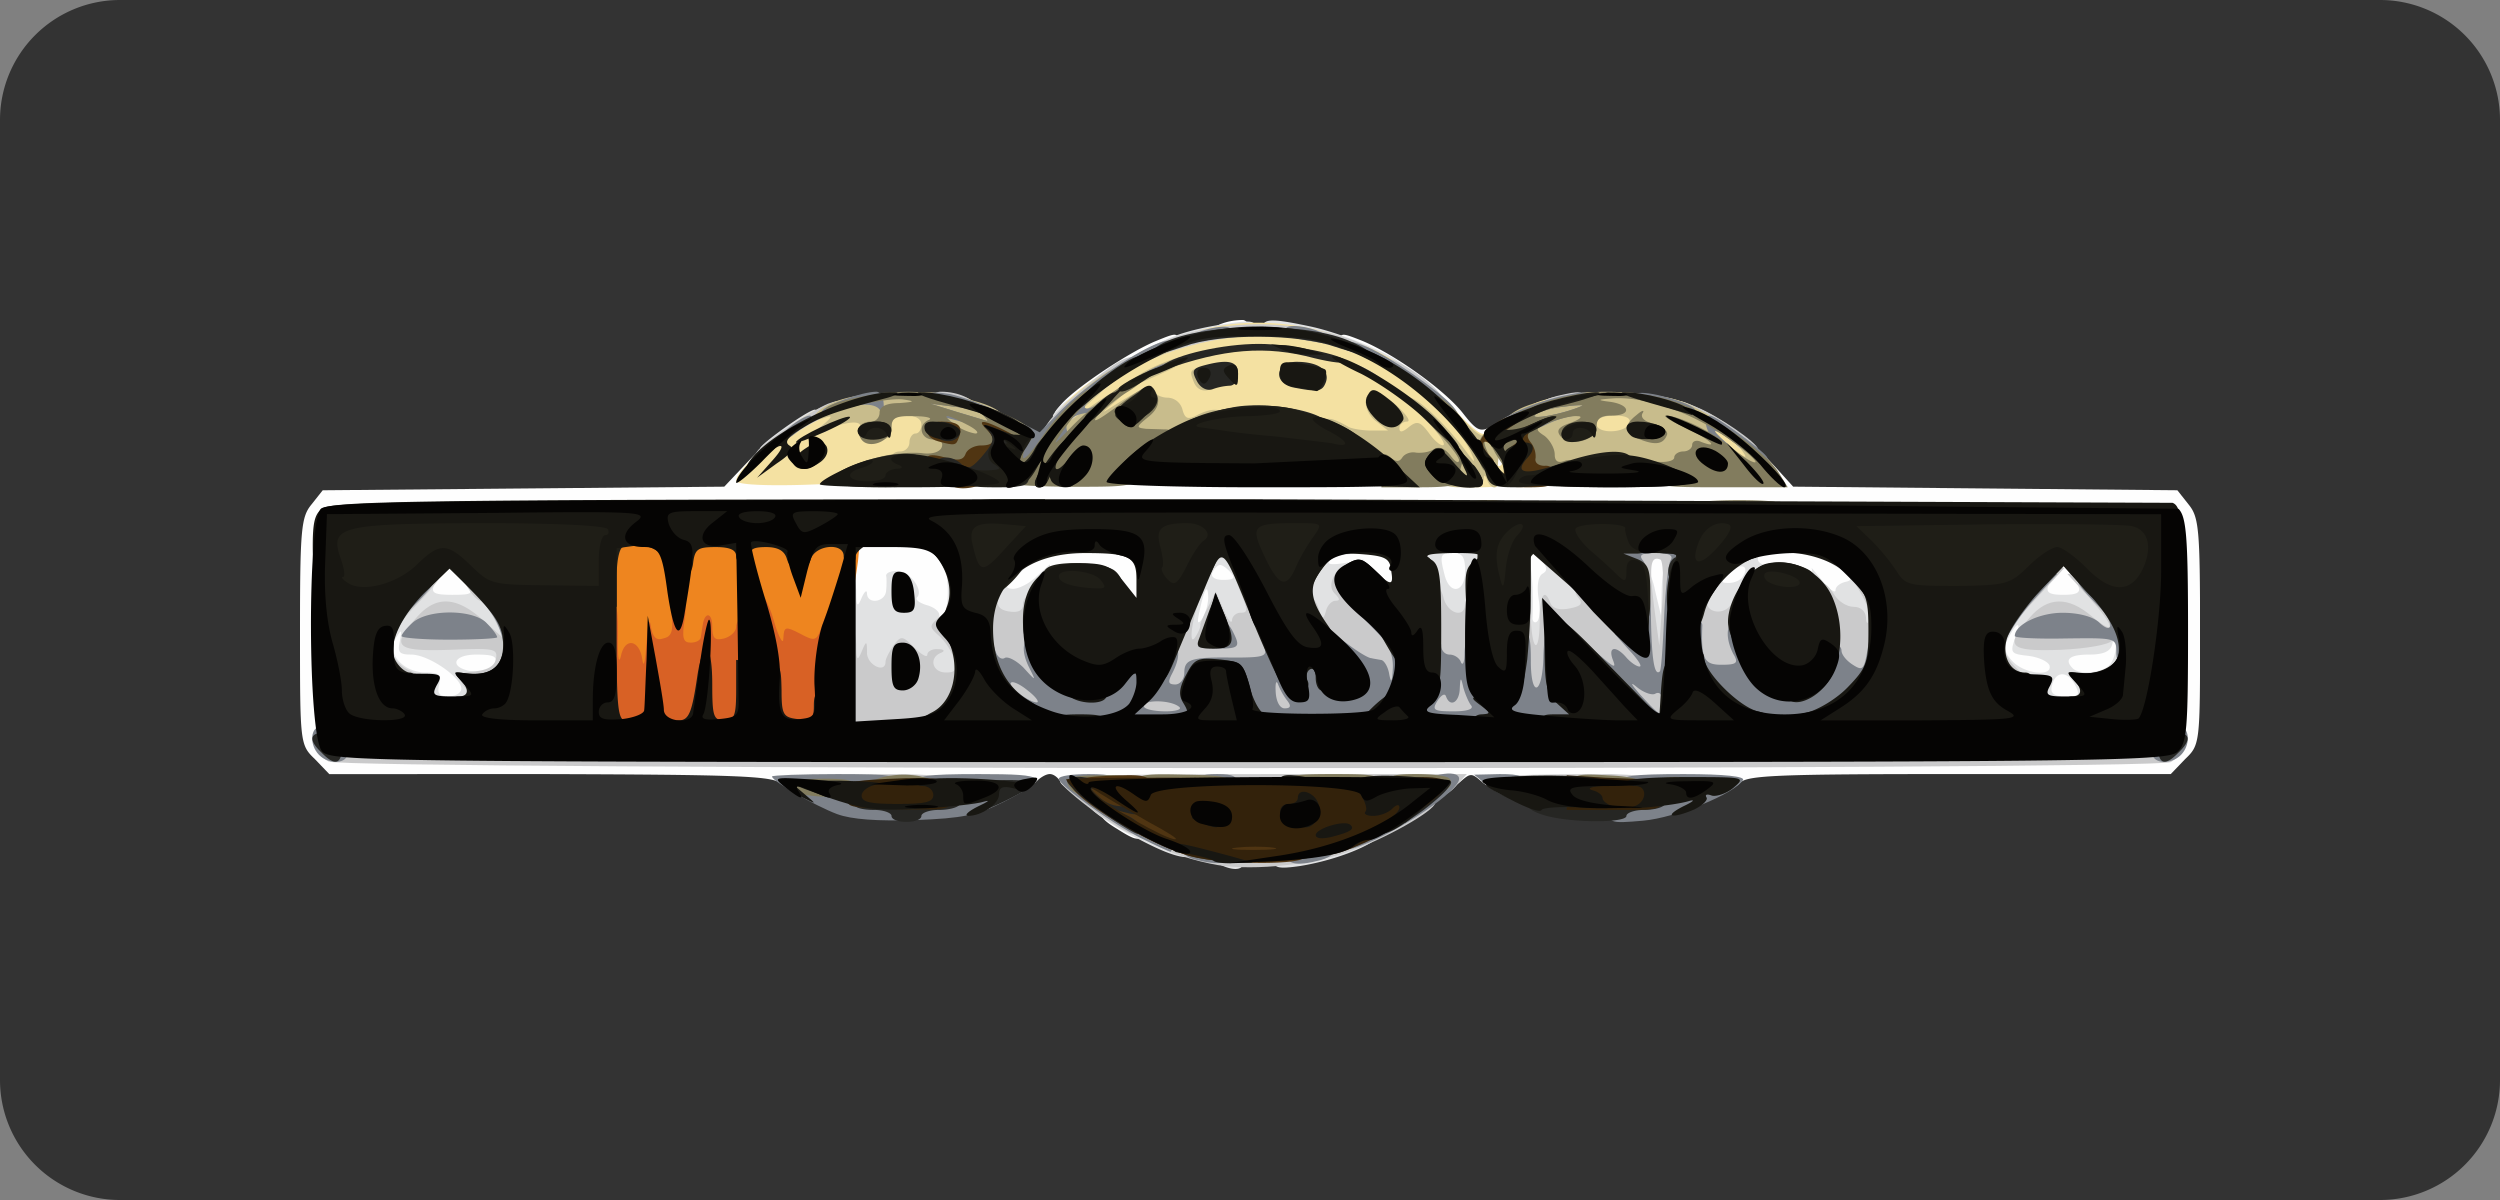
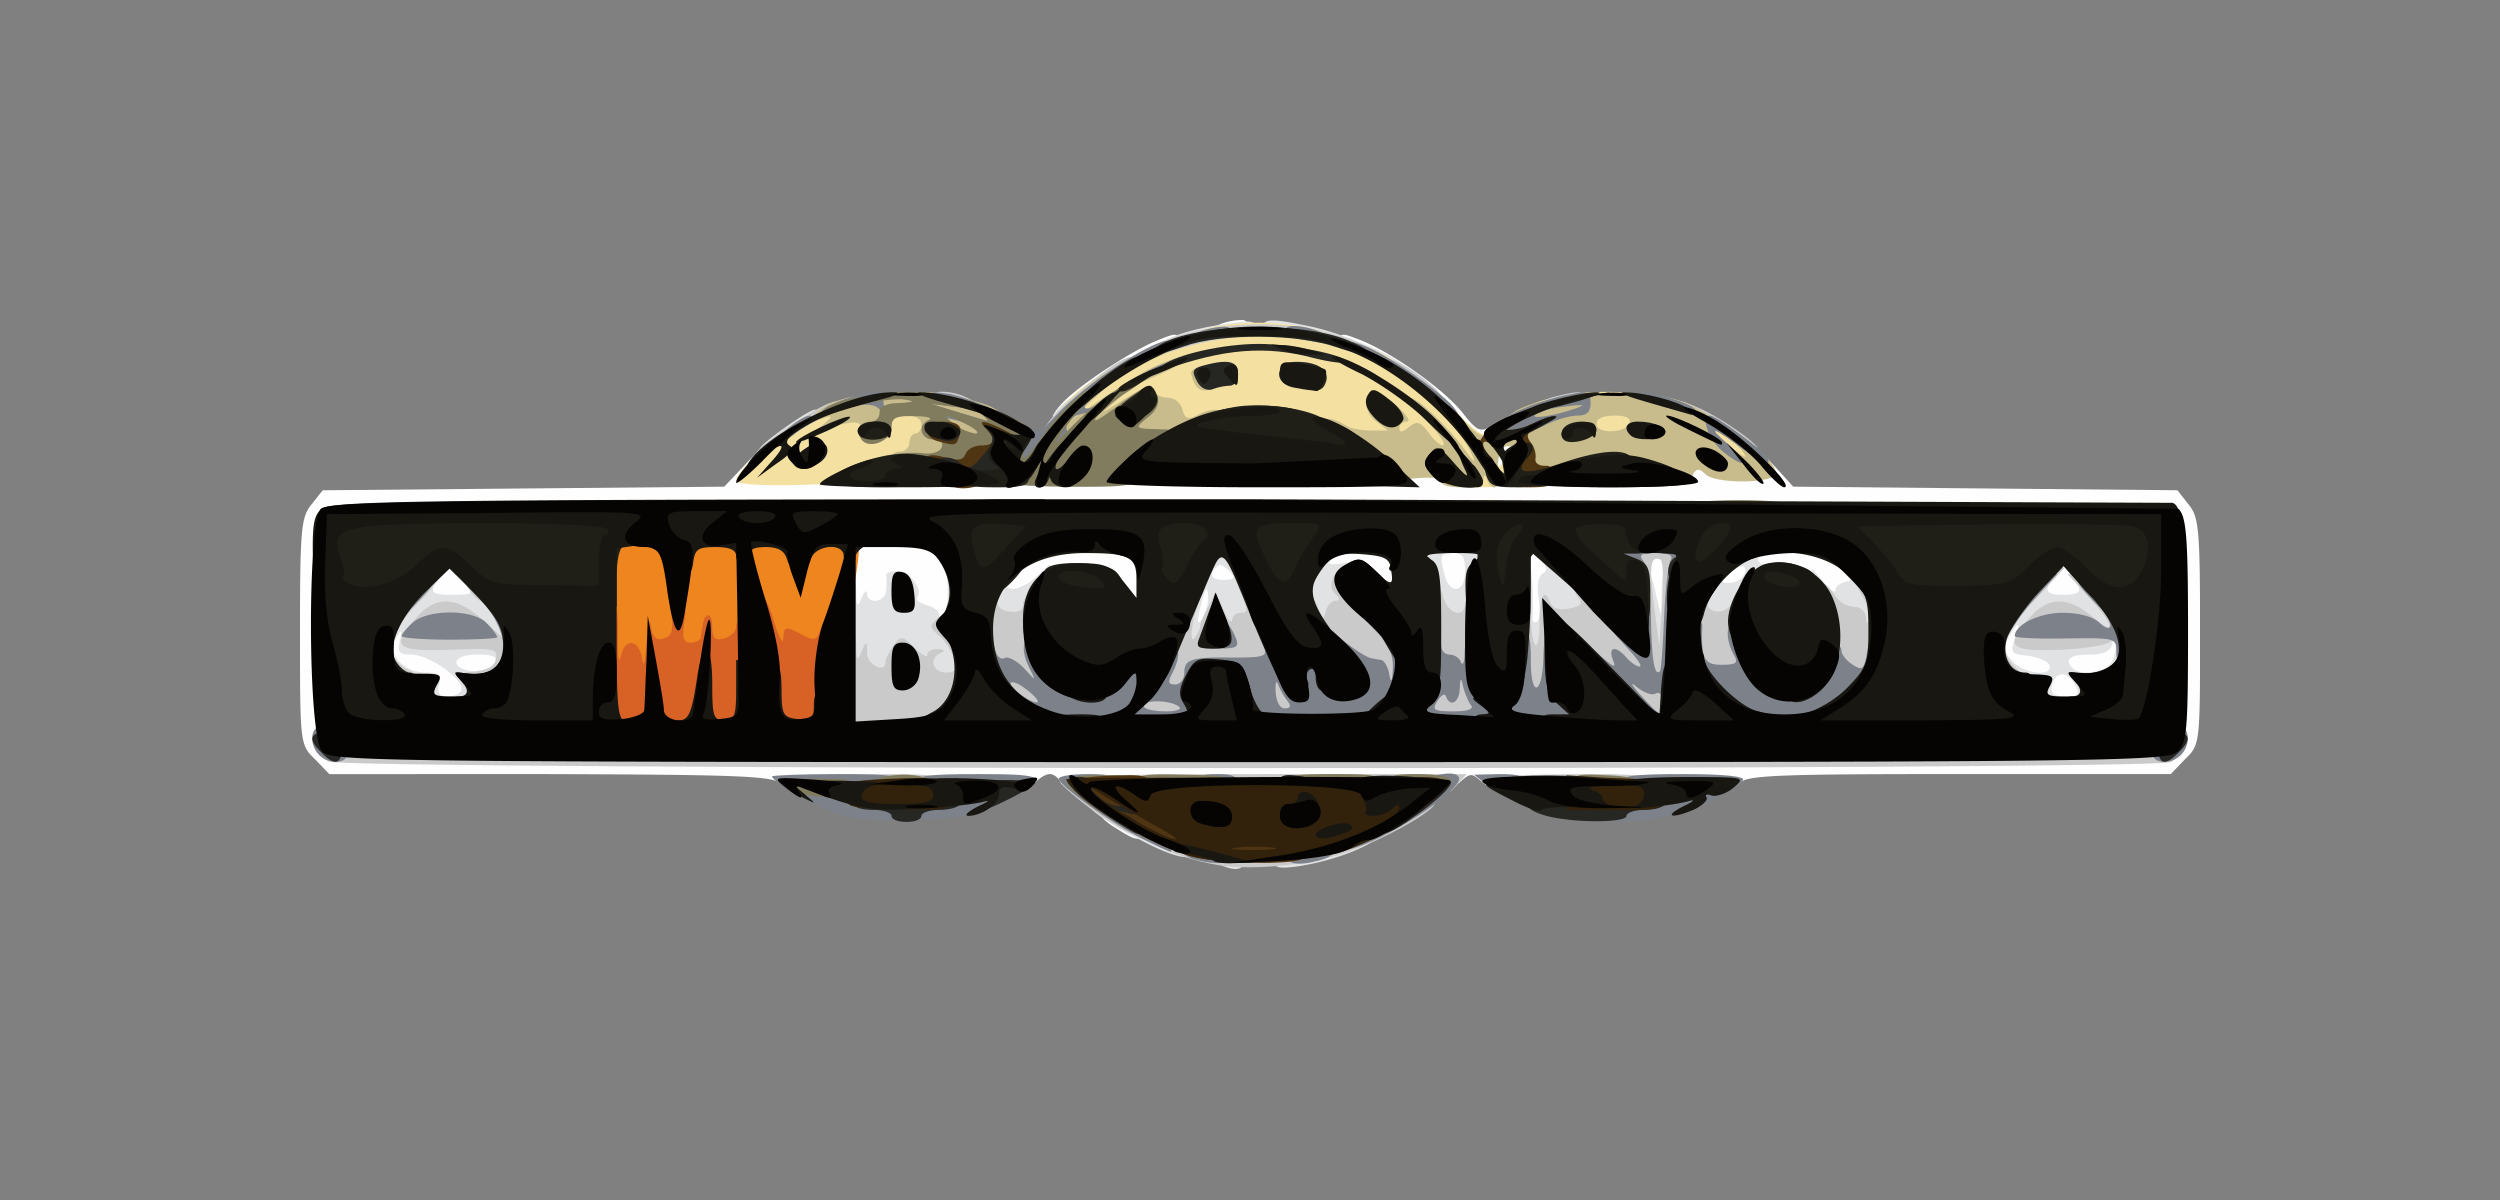
<svg xmlns="http://www.w3.org/2000/svg" xmlns:xlink="http://www.w3.org/1999/xlink" width="125" height="60" fill="none">
  <rect width="100%" height="100%" fill="#808080" stroke="none" />
-   <path d="M0 6a6 6 0 0 1 6-6h113a6 6 0 0 1 6 6v48a6 6 0 0 1-6 6H6a6 6 0 0 1-6-6V6z" fill="#333" />
  <g clip-path="url(#A)">
    <g fill="#fefefe">
      <path d="M55.868 41.453c-1.105-.657-1.046-.956.209-.956.926 0 1.046.09 1.046.747 0 .866-.179.896-1.255.209zm-16.849-2.3c-.478-.359-2.36-.418-11.561-.448H16.464l-.717-.747C15 37.241 15 37.181 15 31.594c0-5.138.06-5.736.568-6.363l.568-.717 10.038-.09 10.038-.09 1.046-1.105c.956-1.016 1.016-1.046 1.046-.418v.657l17.566-.03 16.879-.179c-.448-.09-.687-.358-.687-.717 0-.299-.179-.568-.418-.568s-.478-.478-.597-1.195c-.149-.926-.329-1.195-.777-1.195-.329 0-.598-.12-.598-.299 0-.149-.209-.299-.448-.299a.46.46 0 0 1-.448-.448c0-.299-.299-.448-.896-.448-.747 0-.896-.12-.896-.747 0-.747 0-.747 1.135-.299 1.643.687 4.182 2.509 5.049 3.645.657.837.837.926 1.374.657.508-.269.687-.239 1.016.209.239.329.478.866.597 1.225.149.687.179.687 5.945.687 5.318 0 5.796-.03 5.796-.508.03-.418.209-.329.896.418l.866.956 9.59.09 9.62.09.567.717c.508.627.568 1.225.568 6.363 0 5.586 0 5.646-.747 6.363l-.717.747H97.961c-9.052 0-10.635.06-10.964.448-.299.358-1.404.448-6.363.448-5.138 0-6.065-.06-6.543-.508-.508-.448-.568-.448-1.076 0s-1.643.508-10.187.508c-8.275 0-9.62-.06-9.769-.448-.119-.239-.358-.448-.568-.448s-.538.209-.747.448c-.538.657-11.86.657-12.726 0zm68.83-2.121c.627-.448.657-.627.657-5.347 0-4.033-.089-4.959-.478-5.347-.418-.418-4.959-.478-45.528-.478l-45.528.478c-.388.388-.478 1.314-.478 5.348 0 4.72.03 4.899.657 5.347.598.418 5.407.478 45.349.478l45.349-.478zM20.975 35.12c0-.418-.209-.598-.687-.598-.956 0-1.703-.896-1.703-2.002 0-1.464.269-1.882 1.225-1.882.807 0 .866-.09.866-1.135 0-1.434.418-1.852 1.792-1.852 1.344 0 2.091.747 2.091 2.032v.956h-1.792c-1.583 0-1.792.06-1.792.597s.209.598 2.42.598h2.39l-.09 1.285c-.09 1.135-.179 1.255-.896 1.344-.598.06-.837.269-.837.687 0 .478-.209.568-1.494.568s-1.494-.09-1.494-.597zm80.66 0c0-.418-.209-.598-.687-.598-.956 0-1.703-.896-1.703-2.061 0-1.344.478-2.121 1.344-2.121.628 0 .747-.149.747-.837 0-1.255.777-2.151 1.853-2.151 1.135 0 1.702.717 1.732 2.181v1.105h-1.493c-1.285 0-1.494.09-1.494.598s.209.598 1.344.598c.986 0 1.344-.12 1.344-.448 0-.299.329-.448 1.046-.448h1.046v1.434c0 1.524-.359 2.151-1.255 2.151-.329 0-.538.209-.538.598 0 .538-.209.597-1.643.597s-1.643-.06-1.643-.597zM43.38 32.282c0-.926-.09-1.046-.747-1.046-.747 0-.747-.03-.747-2.39v-2.39h2.629c2.778 0 3.077.09 3.615 1.105.358.687.448 3.017.149 3.794-.209.568-2.091.657-2.3.12-.06-.209-.239.119-.358.747-.209 1.016-.299 1.105-1.225 1.105-.956 0-1.016-.06-1.016-1.046zm15.625-1.703c.239-2.509.687-3.226 2.002-3.226 1.344 0 1.792.418 1.792 1.703 0 .866-.09.986-.747.986-.538 0-.747.149-.747.568 0 1.165-.329 1.523-1.404 1.523h-1.076l.179-1.553zm16.64-1.106v-2.719h1.016c1.523 0 1.762.508 1.464 3.047l-.239 2.181-1.105.09-1.135.09v-2.689zm-26.2 1.853c-.568-.12-.687-.329-.687-1.165 0-.568.119-1.016.269-1.016s.329-.269.418-.568c.299-1.195 1.942-1.822 4.75-1.822 3.525 0 3.525 0 3.525 2.121v1.762h-1.016c-.747 0-1.135-.179-1.494-.747-.299-.448-.777-.747-1.165-.747-.866 0-2.002 1.016-2.002 1.793 0 .478-.179.598-.956.568-.538-.03-1.285-.119-1.643-.179zm32.354-.897a19.29 19.29 0 0 1-.179-2.241v-1.135h1.374 1.404l-.209 1.583-.179 2.241c0 .538-.149.657-1.016.657-.926 0-1.016-.09-1.195-1.105zm2.509-.179c0-1.165 1.285-2.898 2.121-2.898.329 0 .568-.119.568-.299s.956-.299 2.33-.299c2.987 0 4.242.657 4.242 2.241 0 .717-.149 1.046-.448 1.046-.239 0-.448.149-.448.299 0 .598-1.763.299-2.509-.448-.837-.837-1.822-.986-2.091-.299-.09.239-.418.448-.747.448s-.657.269-.777.597c-.149.448-.448.598-1.225.598-.956 0-1.016-.06-1.016-.986zm-19.418-.956c0-.568.12-1.046.269-1.046s.329-.299.388-.657c.09-.687.179-.687 4.81-.747l4.69-.09V27.8c0 .717-.149 1.046-.448 1.046-.269 0-.448.269-.448.747 0 .687-.12.747-1.314.747-1.135 0-1.344-.09-1.494-.747-.239-.896-.777-.986-.777-.149 0 .508-.209.598-1.165.598-.747 0-1.225-.149-1.344-.448-.239-.657-.777-.538-.777.149 0 .508-.209.598-1.195.598-1.165 0-1.195-.03-1.195-1.046zm-11.801-9.112c.747-.837 3.406-2.599 4.72-3.137 1.105-.448 1.105-.448 1.105.269 0 .568-.269.836-1.344 1.285-.747.299-1.344.627-1.344.777 0 .119-.239.209-.568.209-.299 0-.627.269-.717.598-.12.478-.418.598-1.285.598-1.075 0-1.105 0-.568-.598zm7.32-3.405c0-.388.836-.777 1.733-.777.179 0 .358.269.358.598 0 .478-.209.598-1.046.598-.687 0-1.046-.149-1.046-.418z" />
    </g>
    <g fill="#e1e2e3">
      <path d="M61.096 43.275c-.657-.239-.418-.687.358-.687.478 0 .747.179.747.448 0 .448-.418.538-1.105.239zm2.599-.239c0-.269.269-.448.747-.448.418 0 .747-.12.747-.239 0-.329 2.061-.956 3.107-.956 2.061 0-.508 1.464-3.316 1.912-1.046.149-1.285.09-1.285-.269zm-6.751-1.075c-.986-.478-2.031-1.165-2.36-1.494-.568-.568-.568-.568.538-.568.777 0 1.105.12 1.105.448 0 .239.239.448.508.448 1.046 0 3.077 1.046 3.077 1.583 0 .747-.896.627-2.868-.418zm-36.268-6.573c0-.478-.777-1.165-1.314-1.165-.388 0-.478-.358-.478-1.882 0-1.583.119-1.972.747-2.689.836-.866 2.36-1.165 2.061-.358-.149.358.06.448.926.448.956 0 1.075-.06.747-.448s-.239-.448.418-.448c1.523 0 2.509 1.733 2.151 3.734-.149.777-.358 1.046-.777 1.046-.388 0-.538-.149-.418-.448.149-.358-.06-.448-.926-.448-1.195 0-1.374.657-.209.837.538.09.657.299.657 1.135v1.016h-1.792c-1.075 0-1.792-.12-1.792-.329zm2.39-.956c0-.568-1.643-1.703-2.509-1.703-.597 0-.687-.119-.568-.657.119-.627.09-.627-.209-.149-.478.747.388 1.703 1.524 1.703.657 0 .777.119.657.597-.119.448 0 .597.478.597.329 0 .627-.179.627-.388zm78.27.897c0-.239-.388-.597-.896-.777-.866-.299-.896-.358-.896-2.211 0-1.673.09-2.031.777-2.719.866-.866 2.39-1.105 2.091-.329-.12.329.06.448.747.448.717 0 .896-.12.747-.448-.12-.329.029-.448.507-.448 1.106.03 1.793.777 2.032 2.3.388 2.33.328 3.077-.209 3.077-.269 0-.717.269-1.016.597-.687.777-3.884 1.225-3.884.508zm2.39-1.135c-.388-.687-.986-.627-1.135.119-.09.358.12.508.687.508.687 0 .747-.06.448-.627zm-1.254-.926c-.09-.209-.568-.418-1.076-.478-.836-.09-.896-.149-.657-.837.358-.866.149-.956-.299-.09-.269.478-.239.747.179 1.195.568.627 2.032.807 1.853.209zm2.987 0c.209-.209.329-.627.329-.956-.03-.508-.06-.538-.18-.09-.089.358-.448.508-1.165.508-.956 0-1.254.239-.806.687.328.329 1.434.239 1.822-.149zM43.38 34.851c0-.359-.269-.627-.747-.747-.717-.179-.747-.299-.747-2.211 0-2.181.239-3.346.627-3.346.149 0 .269.448.299.986 0 .807.06.866.269.358.149-.329.269-.418.269-.209.03.568.926.418.956-.149.03-.299.03-.627 0-.747 0-.149.239-.239.568-.239.598 0 1.315.956.986 1.314-.12.12.09.269.448.388.358.09.657.299.657.508s.09.209.239-.06c.149-.209.209-.837.179-1.404-.09-.866 0-1.046.508-1.046.538 0 .598.179.568 1.583 0 .836.09 2.27.179 3.137l.209 1.553h-1.524c-.926 0-1.553-.149-1.643-.358s-.179-.03-.179.448c-.03.717-.149.807-1.075.807-.836 0-1.046-.12-1.046-.568zm15.625-1.673c-.538-.598-.508-3.286.06-3.854.239-.239.448-.657.448-.926 0-1.016.598-1.643 1.613-1.643.896 0 1.016.12 1.613 1.583.777 1.852.866 3.197.209 3.197-.299 0-.448.329-.448 1.046v1.046h-1.553c-.986-.03-1.733-.179-1.942-.448zm1.404-3.256c0-.777-.179-.538-.418.568-.149.657-.12.777.12.448a2.37 2.37 0 0 0 .299-1.016zm1.135-1.285c-.179-.209-.418-.388-.538-.388s-.299.179-.388.388.12.358.538.358c.538 0 .627-.09.388-.358zm14.19 4.212c-.269-.687.12-4.631.508-5.019.269-.269.448 1.165.388 3.017-.03.209.09.329.209.239.149-.09.179-.598.09-1.165-.09-.598-.03-1.075.179-1.225.269-.149.269-.299 0-.627s-.179-.418.538-.418c1.165 0 2.48 1.374 2.48 2.599 0 .807-.119.956-1.046 1.105-.926.179-1.046.329-1.046 1.075 0 .837-.09.896-1.046.896-.687 0-1.135-.179-1.255-.478zm-7.946-.03c-.119-.09-.239-.598-.239-1.105-.03-.508-.09-.687-.179-.388-.09.358-.448.508-1.165.508-.837 0-1.076-.149-1.314-.777-.627-1.583-.179-3.704.747-3.704.239 0 .448-.119.448-.299 0-.149.478-.299 1.046-.299.717 0 1.045.149 1.045.448 0 .239-.209.478-.448.478-.866.09-.986.119-1.255.388-.149.149.149.179.717.09l.986-.179-.179 1.314-.209 1.314 1.016.09c.926.09 1.016.179 1.105 1.225.09 1.076.06 1.105-.926 1.105-.538 0-1.105-.09-1.195-.209zm14.011-1.165c-.299-2.3-.239-3.406.239-3.406.269 0 .568.508.717 1.285l.299 1.255.03-1.255c.06-2.748.926-.717.926 2.24 0 1.225-.03 1.255-1.016 1.255-.956 0-1.016-.06-1.195-1.374zm10.576.03c0-.239-.269-.448-.597-.448-.657 0-.747-.179-1.016-1.793l-.179-1.046.598.717c.329.388.597.568.597.388s.239-.358.538-.418c.388-.09.239-.299-.597-.807-1.404-.866-1.434-1.225-.09-1.225.837 0 1.046.119 1.046.598 0 .388.209.597.538.597.717 0 1.255 1.195 1.255 2.689 0 1.165-.03 1.195-1.046 1.195-.717 0-1.046-.149-1.046-.448zm-43.318-1.643c0-1.404.06-1.494.747-1.494.418 0 .747-.119.747-.299 0-.149.269-.299.627-.299.538 0 .538.06-.239.747-.687.597-.747.717-.299.747.299 0 .837-.269 1.195-.627l.657-.598.09.747c.06.388-.12 1.135-.388 1.643-.418.837-.597.926-1.792.926h-1.344V30.04zm22.286 1.016a4.58 4.58 0 0 1-.179-1.195c0-.418-.209-.807-.448-.896-.269-.119-.448-.568-.448-1.195v-1.016h2.121 2.151l-.209 1.822-.179 2.39c0 .478-.239.568-1.314.568-.926 0-1.374-.149-1.494-.478zm1.912-2.509c0-.687-.12-.896-.597-.896-.657 0-.687.09-.418 1.135.269.986 1.016.836 1.016-.239zm11.352 1.822c0-1.643.239-2.121 1.076-2.121.508 0 .717-.179.717-.597 0-.508.209-.598 1.195-.598.657 0 1.195.149 1.195.299 0 .179-.209.299-.448.299s-.448.149-.448.299c0 .179.209.299.448.299.568 0 .597.777.03 1.105-.209.119-.508.657-.687 1.135-.269.807-.418.896-1.673.986l-1.404.09V30.37zm2.539-1.553c.359-.568-.149-.687-.657-.179-.478.478-.478.508-.03.508.269 0 .597-.149.687-.329zm-49.143-6.394c0-.209 2.42-1.942 2.748-1.942.119 0 .239.329.239.747 0 .478-.179.747-.448.747-.239 0-.448.149-.448.299 0 .179-.478.299-1.046.299s-1.046-.06-1.046-.149zm14.639-1.613c0-.149.418-.568.896-.926l.896-.627v.896c0 .837-.09.926-.896.926-.478 0-.896-.12-.896-.269zm15.176-2.539c-.239-.239-1.404-.598-2.569-.807-1.703-.329-2.151-.508-2.151-.926 0-.627.329-.657 2.45-.209 1.792.388 4.72 1.673 4.72 2.091s-2.002.329-2.45-.149zm-10.038-.837c.149-.448 1.643-.986 3.615-1.255 1.225-.179 1.404-.149 1.404.329 0 .448-.388.627-1.942.926-2.45.448-3.226.448-3.077 0z" />
    </g>
    <g fill="#f4e1a2">
      <path d="M37.764 25.052a22.87 22.87 0 0 1 2.868 0c.777.06.12.09-1.434.09s-2.211-.03-1.434-.09zm36.029 0c.358-.06.896-.06 1.195 0 .269.09-.03.149-.687.119-.657 0-.896-.06-.508-.119zm-36.985-1.016c0-.568 2.599-2.868 4.033-3.555 1.165-.568 2.091-.747 4.182-.836 3.346-.119 4.153.209 4.272 1.822.09 1.076.09 1.105-.956 1.105-.597 0-1.075-.149-1.075-.329s-.209-.12-.448.149c-.239.239-.448.568-.448.717 0 .179-.627.478-1.404.687-1.763.448-8.156.657-8.156.239zm34.565-.567c-.777-.807-1.046-.896-2.748-.896-1.046 0-1.972-.119-2.061-.269-.09-.119-.926-.448-1.882-.717-1.374-.388-2.002-.418-2.928-.179-2.33.627-3.435.687-3.435.149 0-.747-.807-.896-1.613-.358-.418.269-1.494.568-2.39.657-1.613.209-1.673.179-1.673-.508 0-1.553 4.72-4.421 8.335-5.049 4.033-.717 8.873.986 11.651 4.063.866.986 1.523 1.494 1.583 1.285.09-.269.179-.209.329.149.12.299.09.448-.09.329-.418-.269-.358.209.12.837.299.388.448.448.568.149.06-.209.12-.03.09.418-.03.807-.09.836-1.524.836-1.285 0-1.613-.119-2.33-.896zm14.459-.12c-.179-.209-1.016-.478-1.822-.598-.866-.119-1.494-.358-1.494-.568 0-.239-.09-.269-.239-.03-.239.388-4.81.807-5.557.538-.329-.12-.478-.538-.478-1.285 0-1.046.09-1.165 1.165-1.464 1.613-.508 4.72-.448 6.542.09 1.852.568 4.063 2.181 4.182 3.077.09.568-.03.657-.926.657-.568 0-1.195-.179-1.374-.418z" />
    </g>
    <g fill="#cacacb">
      <path d="M60.528 43.186c-2.719-.568-4.511-1.792-2.629-1.792 1.046 0 3.107.627 3.107.956 0 .119.866.239 1.942.239 1.105 0 1.942-.12 1.942-.299 0-.149.149-.299.329-.299.538 0 4.302-1.553 4.392-1.852.12-.299 2.151-.329 2.151 0 0 .388-2.569 1.852-4.362 2.45-2.031.717-5.138.986-6.871.597zm-5.796-2.599c-.866-.627-1.643-1.315-1.733-1.494-.09-.299 2.061-.388 10.127-.388h10.217l-.568.627c-.299.329-.597.478-.657.299-.09-.239-2.808-.329-8.664-.299-4.72.03-8.335.09-8.036.179.269.06.508.269.508.418s.209.269.448.269c.269 0 .448.269.448.747 0 .418-.12.747-.239.747-.149 0-.986-.508-1.852-1.105zM38.75 39.003c-.12-.209 2.151-.299 6.572-.299l6.572.299c-.12.179-2.629.299-6.572.299s-6.453-.12-6.572-.299zm35.252 0c-.12-.209 2.151-.299 6.572-.299l6.572.299c-.119.179-2.629.299-6.572.299s-6.453-.12-6.572-.299z" />
      <path d="M16.434 38.077c-.299-.149-.538-.418-.538-.568 0-.179 17.357-.299 46.604-.299l46.604.299c0 .149-.269.418-.568.598-.807.418-91.385.388-92.102-.03z" />
      <path d="M41.887 34.761c0-2.36.209-3.525.627-3.525.149 0 .269.448.299.986 0 .807.06.866.269.358.239-.568.269-.568.269.09.03.597.926 1.016.926.418 0-.149.179-.478.388-.807.388-.508.448-.508 1.046.09.358.358.657.538.657.358 0-.149.239-.299.538-.269.299 0 .358.09.149.179-.627.239-.448.986.239.986.478 0 .568-.119.418-.657-.12-.388-.448-.896-.747-1.165-.508-.448-.508-.508-.03-.926.627-.538 1.225-.359 1.225.388 0 .299.149.568.299.568.179 0 .299-.538.299-1.195 0-1.016.09-1.195.597-1.195.418 0 .598.179.538.538-.06.329.12.538.597.598.448.06.657-.06.657-.359 0-.269.209-.478.448-.478.299 0 .448.299.448.956 0 1.255.627 2.928 1.105 2.928.209 0 .388.149.388.299 0 .179.388.299.866.299.597 0 .896-.179 1.016-.598.12-.448.418-.597 1.225-.597.956 0 1.076-.09 1.374-1.165.299-1.165 1.494-2.719 2.091-2.719.209 0 .209.179-.03.627-.418.807-.717 2.719-.299 2.061.149-.239.269-.508.239-.598 0-.09.179-.478.388-.896l.388-.747.388.896c.209.508.388.717.418.538 0-.209.209-.388.418-.388.388 0 .388-.12 0-1.046-.418-1.046-.418-1.046.329-1.046.478 0 .747.179.747.448s.269.986.597 1.643.598 1.434.598 1.733c0 .448.149.538.777.418.538-.09.657-.239.448-.448-.388-.388-.448-2.211-.06-2.42.149-.09.359.12.478.508.179.568.239.568.358.149.06-.299.299-.538.478-.538.239 0 .239-.09-.03-.358-.209-.209-.239-.508-.03-.896.359-.657.866-.717.866-.09 0 .239.119.448.239.448.149 0 .807.538 1.494 1.195 1.165 1.075 1.255 1.285 1.255 2.689 0 .956.12 1.464.299 1.344.179-.09.299-1.315.299-2.719 0-1.942.09-2.509.418-2.509.239 0 .508.329.597.747.209.807 1.075 1.046 1.075.299a.46.46 0 0 1 .448-.448c.329 0 .448.538.508 2.33.09 2.061.149 2.3.687 2.3s.627-.299.866-2.748c.269-3.017.777-3.764.777-1.165 0 .896.09 1.703.239 1.792.12.06.209-.478.209-1.195 0-1.285.239-1.703.538-.896.119.269.448.358.926.269.627-.12.717-.239.448-.568-.597-.717 1.255-.508 2.031.239l.687.627v-.627c0-.358.179-.657.388-.687.179 0 .06-.119-.299-.269-.538-.209-.687-.508-.687-1.344v-1.046h1.822 1.852l-.149 1.344c-.149 1.195-.09 1.344.418 1.344.418 0 .538.149.418.448-.239.687.717.956 1.165.358.508-.687.747-.627.747.209s.747 2.748 1.195 3.017c.149.09.299.627.299 1.195 0 1.075-.358 1.344-1.912 1.344-1.076 0-1.673-.448-1.673-1.255 0-.299-.179-.538-.418-.538s-.508-.358-.568-.807c-.06-.478-.149.06-.179 1.195l-.03 2.002h-.956c-.986 0-2.629-1.255-2.629-2.002 0-.209-.149-.388-.358-.388s-.747-.358-1.195-.807l-.837-.807v.807c0 .448.209.896.448.986.269.12.448.568.448 1.165v.956l-4.182.03-4.182.06v-.747c0-.597-.149-.747-.747-.747-.538 0-.747.149-.747.597 0 .478-.209.598-1.046.598-.986 0-1.046-.06-1.046-1.016 0-.568.149-1.075.329-1.135.209-.06.149-.269-.149-.508-.418-.359-.478-.239-.478 1.135v1.524h-2.39-2.39v-1.016c0-.717.149-1.075.538-1.165.269-.09-.119-.149-.896-.179l-1.434-.03v1.374 1.344l-4.242-.209c-4.84-.209-6.214-.597-6.214-1.703 0-.717-.627-1.255-1.016-.896-.09.12-.179.627-.179 1.165 0 1.404-1.075 1.912-4.182 1.912h-2.39v-2.151zm41.137-6.781c-.508-.209-.568.299-.329 2.27l.269 2.032.149-2.091c.09-1.135.03-2.151-.09-2.211zm6.363 7.289c0-1.016.03-1.046 1.195-1.046s1.195.03 1.195 1.046-.03 1.046-1.195 1.046-1.195-.03-1.195-1.046zm-66.232-1.016c-.329-.538-.269-.597.598-.687.627-.06.986-.269 1.046-.627.09-.508-.09-.538-2.3-.448-2.719.09-2.987-.149-1.673-1.613.956-1.105 1.972-1.076 3.316.119l1.105.986-.508-.986c-.269-.508-.598-.956-.717-.956s-.388-.269-.598-.598c-.329-.538-.299-.598.538-.598.747 0 .896.119.896.747 0 .538.149.747.598.747.538 0 .598.209.598 1.942s-.06 1.942-.598 1.942c-.329 0-.598.149-.598.299 0 .538-1.344.329-1.703-.269zm-3.973-.896c0-2.121.359-3.914.777-3.914.239 0 .418-.209.418-.448 0-.299.299-.448.926-.448 1.046 0 .986.149-.568 1.792-1.434 1.464-1.494 2.659-.179 3.226 1.046.478.896.956-.329.956-1.016 0-1.046-.03-1.046-1.165z" />
      <path d="M91.747 34.134c-.358-.269-.568-1.075-.717-2.689-.209-2.3-.03-2.808.687-1.703.209.329.627.598.956.598.358 0 .597.209.627.538 0 .299.09.358.179.119.06-.209-.12-.837-.478-1.404l-.597-1.046h.837c.807 0 .866.09 1.076 1.643.09.896.09 2.24 0 2.987-.209 1.255-.269 1.344-1.165 1.344-.508 0-1.135-.179-1.404-.388zm7.498-1.135c0-.627.269-1.195.747-1.643.418-.388.747-1.016.747-1.464 0-1.046.717-1.703 1.703-1.583l.776.09-1.374 1.494c-.777.807-1.404 1.583-1.404 1.703 0 .09-.09.388-.179.627-.09.269.119.747.448 1.075l.627.627h-1.045c-.986 0-1.046-.06-1.046-.926zm6.572-.478c0-.478-.089-.687-.239-.478-.119.179-1.195.388-2.539.448-2.599.09-2.838-.149-1.553-1.613.896-1.046 1.912-1.076 3.107-.06 1.254 1.046 1.165.508-.15-.956l-1.075-1.165.776-.09c.956-.119 1.673.538 1.673 1.553 0 .418.15.837.299.926.179.09.299.657.299 1.225s-.12 1.016-.299 1.016c-.149 0-.299-.358-.299-.807zm-67.963-9.949c.269-.418 2.689-2.031 3.555-2.39.687-.239.747-.209.687.329-.09.598-.687 1.165-1.225 1.165-.179 0-.03-.209.299-.448 1.195-.896-.179-.418-1.643.598-1.553 1.075-2.002 1.285-1.673.747zm48.994-.298c-.09-.149-.448-.448-.807-.627-.448-.239-.568-.239-.418 0 .269.418-.179.418-1.105 0-.478-.209-.717-.568-.717-1.046 0-.687 0-.687 1.046-.239 1.046.418 3.047 1.792 3.047 2.091 0 .239-.866.119-1.046-.179zm-34.446-1.136c.448-.687 2.748-2.629 3.585-3.077.986-.538 1.046.03.09.717-1.105.807-2.838 2.42-2.27 2.121.269-.119.359-.06.269.209-.06.239-.568.448-1.105.508-.926.09-.956.06-.568-.478zm-5.288-.657c.508-.209.508-.269.09-.269-.597-.03-.747-.627-.149-.627.866 0 1.703.388 1.703.777 0 .299-.358.418-1.105.388-.926 0-1.016-.06-.538-.269zm30.323 0c-.568-.329-.329-.538.837-.777.837-.179.956-.119.956.448 0 .687-.956.866-1.793.329zm-6.572-.926l-1.314-1.046c-.986-.687-.269-.836.807-.149 1.314.807 2.24 1.822 1.673 1.822-.239-.03-.747-.299-1.165-.627zm-13.683-1.792c.239-.747 3.197-1.553 5.766-1.553 2.48 0 5.527.807 5.736 1.494.09.239-.478.149-1.613-.269-2.868-1.016-6.244-.837-9.47.508-.418.179-.538.149-.418-.179z" />
    </g>
    <g fill="#c8bc8c">
      <path d="M72.06 24.066c0-.179-.597-.239-1.583-.119-1.464.179-1.643.119-2.569-.747-.538-.508-1.165-.926-1.404-.926s-.418-.299-.418-.747c0-.717.329-.777 1.344-.179.179.09.687.179 1.135.179h.837l-.657-.508c-.597-.508-.627-1.434 0-1.434.448 0 2.031 1.464 1.613 1.494-.209 0-.388.149-.388.329 0 .239.149.209.478-.06.418-.329.568-.269 1.016.329.299.418.627.657.717.568s-.299-.657-.926-1.255c-.598-.598-.956-1.105-.777-1.105.388 0 1.763 1.285 2.718 2.539.568.777.627.807.329.149-.179-.418-.807-1.255-1.404-1.852-.777-.836-.926-1.135-.598-1.135.299 0 .926.538 1.464 1.195s1.076 1.105 1.255.986c.149-.09.388.03.538.239.179.299.269.179.269-.388 0-1.195 2.031-1.882 5.676-1.882 2.51 0 3.017.09 4.392.836 1.852.956 3.675 2.48 3.675 3.077 0 .538-3.017.568-3.525.06-.299-.299-.448-.299-.627.03-.209.329-.657.358-2.031.209-2.121-.269-1.942-.269-4.033 0-1.583.179-1.733.149-1.733-.388 0-.329-.329-.777-.777-.986-.657-.358-.807-.358-1.016 0-.149.239-.209.747-.09 1.105.149.717-.358.956-.597.329-.12-.299-.179-.299-.179 0-.03.418-2.121.508-2.121.06zm14.937-1.673c-.239-.239-.687-.598-1.016-.747-.388-.209-.269-.03.269.448 1.016.866 1.284.986.747.299zm-5.527-1.225c.09-.269-.179-.388-.747-.388s-.896.149-.896.418c0 .508 1.434.478 1.643-.03zm-36.207 2.39c-.747-.149-.956-.986-.239-.986a.46.46 0 0 0 .448-.448c0-.239.149-.448.299-.448.179 0 .299-.209.299-.448 0-.269-.269-.448-.747-.448-.568 0-.747.149-.747.627s-.149.598-.807.508c-.538-.06-.807-.239-.747-.508.09-.418-.597-.358-1.882.119l-.598.239.598-.508c.508-.448.508-.508.06-.358-.807.269-.597-.269.329-.717 2.3-1.105 8.723-.448 8.723.866 0 1.075-.359 1.524-1.195 1.524-.598 0-.926.179-1.046.598-.179.598-1.046.717-2.748.388zm6.871-.299c-.209-.06-.388-.448-.388-.837 0-.777 3.346-4.033 4.152-4.033.299 0-.119.538-1.016 1.374l-1.494 1.344 1.315-.896c1.583-1.105 2.33-1.225 1.075-.149-.836.717-.836.687.418-.09.926-.568 1.374-.717 1.464-.448.06.179.388.359.717.359a.79.79 0 0 1 .747.598c.119.448.269.508.687.299.896-.478 1.494-.359 1.494.299 0 .329-.179.598-.418.598-.508 0-2.39.956-2.509 1.284-.06.12-.568.209-1.135.209-.717 0-1.016-.149-1.016-.448s-.299-.448-.896-.448c-.687 0-.896.12-.896.598s-.179.598-.956.568c-.538 0-1.165-.09-1.344-.179zm7.558-4.152c-.239-.598-.209-.627.568-.777.418-.06.598.09.598.508 0 .747-.896.956-1.165.269zm-3.047-.09c.239-.388 2.121-1.225 2.778-1.225.299 0-.179.329-1.046.747-1.763.807-1.972.866-1.733.478zm-.12-.926c0-.388 1.822-1.195 2.181-.986.329.209.209.299-1.076.837-.687.269-1.105.329-1.105.149z" />
    </g>
    <path d="M30.624 34.313c-.657-.12-.687-.239-.687-4.003v-3.854h6.572 6.542l-.149 1.583a24.57 24.57 0 0 1-.657 3.286c-.448 1.524-.597 1.703-1.314 1.703-.627 0-.837.149-.837.597 0 .478-.209.598-1.046.598-1.016 0-1.045-.03-1.045-1.105 0-.807-.09-1.016-.299-.687-.179.299-.956.478-2.36.538-2.001.119-2.121.179-2.121.837 0 .627-.149.717-.956.687-.538-.03-1.285-.119-1.643-.179z" fill="#ee851f" />
    <g fill="#7d828a">
      <path d="M59.752 42.976c-1.076-.269-.598-.986.657-.986.986 0 1.195.09 1.195.597 0 .598-.597.717-1.852.388zm4.541-.388c0-.508.209-.597 1.195-.597 1.344 0 1.703.687.538 1.016-1.255.329-1.733.209-1.733-.418zm-7.26-.687c-1.524-.777-4.063-2.629-4.093-2.958 0-.149.687-.239 1.494-.239 1.165 0 1.494.12 1.494.478 0 .597.538 1.105 1.733 1.583.687.299.956.597.956 1.105 0 .388-.03.717-.09.717s-.717-.299-1.494-.687zm10.247-.06c0-.627.149-.747.896-.747.597 0 .896-.149.896-.448 0-.239.149-.448.299-.448.179 0 .687-.329 1.135-.747.747-.717 2.45-1.046 2.45-.508 0 .597-2.898 2.569-4.84 3.316-.777.299-.837.269-.837-.418zm-25.423-1.135c-1.105-.418-3.256-1.643-3.256-1.882 0-.06 1.494-.12 3.286-.12 2.719 0 3.286.09 3.286.448 0 .239.149.448.299.448.179 0 .299-.209.299-.448 0-.359.538-.448 3.167-.448 3.495 0 3.645.149 1.225 1.404-1.314.657-2.032.807-4.392.896-1.882.06-3.197-.03-3.913-.299zm38.568-.329c0-.418.149-.777.299-.777.179 0 .299-.209.299-.448 0-.359.538-.448 3.167-.448 2.061 0 3.077.12 2.958.299-.418.687-3.346 1.882-4.989 2.031-1.703.149-1.733.12-1.733-.657zm-20.613-1.075c0-.478.209-.598 1.046-.598s1.046.12 1.046.598-.209.597-1.046.597-1.046-.12-1.046-.597zm14.608 0l-.717-.568 1.285-.03c1.046 0 1.255.09 1.255.598 0 .777-.896.777-1.822 0zm-58.464-1.553c-.508-.508-.448-1.434.12-1.434.598 0 1.314.717 1.314 1.314 0 .568-.926.627-1.434.12zm23.78.149c1.016-.06 2.689-.06 3.734 0 1.016.06.179.09-1.882.09s-2.898-.03-1.852-.09zm8.514 0h5.228c1.434.03.239.09-2.629.09s-4.063-.06-2.599-.09z" />
      <use xlink:href="#B" />
      <path d="M72.598 37.898a17.93 17.93 0 0 1 2.539 0c.687.06.12.12-1.285.12s-1.972-.06-1.255-.12zm10.157 0a35.9 35.9 0 0 1 3.585 0c.926.06.09.09-1.882.09s-2.748-.03-1.703-.09zm24.855-.269c0-.597.717-1.314 1.315-1.314.567 0 .627.926.119 1.434s-1.434.448-1.434-.12zm-56.163-1.225c-.239-.12-.627-.418-.837-.747-.209-.299-.568-.538-.777-.538-.508 0-1.075-1.285-1.075-2.39 0-1.046.747-1.225.986-.269.09.358.299.538.478.448.149-.12.598.12.956.478.627.687.627.687.299.03-.837-1.613.329-2.27 1.225-.687.687 1.195 2.002 1.524 2.569.657.299-.448.747-.657 1.434-.657.568 0 1.016-.119 1.016-.299 0-.149.269-.299.598-.299.657 0 .777.597.299 1.524-.239.448-.209.568.149.568.239 0 .448-.269.448-.568 0-.687.299-.807 2.45-.777 1.523 0 1.703-.06 1.553-.508-.179-.568.598-.777.926-.239.09.179.657.299 1.225.299.717 0 1.016-.119 1.016-.478s.179-.329.986.239c.508.388 1.046.717 1.195.717.12.03.329.06.478.09.149 0 .358.329.418.717.09.478.149.388.179-.299s-.209-1.225-.866-1.882l-.866-.896h1.016c.896 0 1.046.09 1.046.747 0 .388.179.836.418.956s.478.657.568 1.135c.09.717.119.657.179-.358.03-.926.149-1.285.478-1.285a.46.46 0 0 1 .448.448c0 .239.179.448.418.448s.508.179.568.388c.09.179.179 0 .179-.448.03-1.225.568-1.016.926.358.448 1.703 1.195 1.613 1.195-.149 0-1.135.09-1.344.597-1.344s.598.209.598 1.524c0 1.912.597 1.673.627-.269.03-.777.09-1.165.179-.866.06.269.329.508.568.508.269 0 .418.329.418.866 0 .478.179.926.448 1.046.269.09.448.568.448 1.225v1.046H74.75c-3.973 0-4.481-.06-4.481-.508s-.03-.448-.538 0c-.448.418-1.225.508-4.153.508h-3.585l-.388-1.344c-.209-.747-.568-1.344-.777-1.344-.299 0-.418.418-.418 1.344v1.344l-4.242-.03c-2.36 0-4.481-.09-4.72-.179zm7.528-1.046c-.418-.388-1.972-.388-1.763 0 .09.12.568.209 1.076.209.478 0 .807-.09.687-.209zm14.579-.09c-.12-.149-.299-.568-.388-.896-.119-.538-.149-.538-.179.09-.03.657-.478.926-.687.358-.06-.179-.239-.06-.418.209-.299.478-.209.538.807.538.687 0 1.016-.12.866-.299zm-9.171-.209a3.36 3.36 0 0 1-.478-.836c-.09-.239-.149-.09-.12.388s.209.807.448.807c.299 0 .329-.12.149-.358zm-12.965-.508c-.388-.329-.777-.508-.866-.418-.179.179.896.986 1.284.986.149 0-.03-.269-.418-.568z" />
      <path d="M86.788 36.434c-.837-.388-2.181-1.912-2.181-2.479 0-.359-.12-.627-.299-.627-.149 0-.299.478-.299 1.046 0 1.165-.597 1.643-2.091 1.643-.597 0-.986-.179-1.105-.508a2.5 2.5 0 0 0-.597-.837c-.209-.149-.478-.777-.568-1.344l-.209-1.046.687.597c.598.508.687.538.508.09-.239-.657.179-.687.687-.09.209.239.508.448.657.448s-.09-.358-.508-.807l-.747-.836.747-.09c.657-.09.747-.239.747-1.434 0-1.255-.03-1.314-.896-1.314-.836 0-.896-.09-.896-1.046v-1.046h2.241 2.24V27.8c0 .568-.12 1.046-.299 1.046-.149 0-.299.478-.299 1.046 0 .687.149 1.046.418 1.046.239 0 .418.179.388.388-.06 1.613.09 1.912.956 1.912.777 0 .866-.09.597-.538-.478-.926-.329-1.762.329-1.762.388 0 .597.209.597.538 0 .896.657 2.031 1.374 2.36.568.269.777.209 1.285-.329.359-.359.627-.836.627-1.016 0-.209.269-.358.598-.358s.597.179.597.388.239.508.568.717c.508.329.568.239.747-.836.269-1.613 1.076-1.613 1.076.03 0 .657-.12 1.195-.299 1.195-.149 0-.299.239-.299.538s-.418.926-.926 1.434c-.837.807-1.105.866-3.346.926-1.344.03-2.629 0-2.808-.09zm-3.674-1.344c0-.358-.12-.508-.329-.418-.149.12-.597-.03-.956-.329s-.269-.119.209.418c1.046 1.135 1.076 1.135 1.076.329zm.09-4.182c.06-1.404.209-2.719.329-2.898.149-.239-.09-.358-.747-.358-.717 0-.866.09-.627.388.179.209.359 1.434.388 2.748.03 2.211.179 3.047.448 2.778.06-.06.149-1.255.209-2.659zm22.614 1.702c0-.717-.03-.717-2.539-.687-1.405.03-2.54-.03-2.54-.119 0-.568 1.225-1.165 2.39-1.165.777 0 1.524.179 1.852.508.688.627.717-.03.03-.747-1.374-1.404-1.434-1.553-.418-1.553.627 0 .926.149.926.448 0 .239.179.448.418.448.478 0 1.076 1.494 1.076 2.719 0 .657-.15.866-.598.866s-.597-.209-.597-.717zm-86.635-.747c0-.657.179-1.314.448-1.523.239-.209.448-.627.448-.926 0-.448.209-.568.926-.568 1.016 0 .956.149-.418 1.553-.657.687-1.165 1.972-.926 2.36.09.149 0 .269-.149.269-.179 0-.329-.508-.329-1.165zm5.975.389c0-.418-.269-1.165-.627-1.643l-.598-.866h.896c.926 0 .926 0 .926 1.643 0 .896-.119 1.643-.299 1.643-.149 0-.299-.358-.299-.777zm74.715-.329c-.03-.687.12-1.344.269-1.434.179-.09.299-.388.299-.627 0-.747.836-1.374 1.643-1.255l.776.09-1.165 1.285c-.657.717-1.314 1.733-1.493 2.24l-.299.956-.03-1.255zm-39.673.09c.269-.209.508-.538.508-.747 0-.538.538-.388.896.239.448.866.388.926-.807.926-1.016-.03-1.075-.06-.597-.418zm-40.121-.209c0-.09.239-.388.538-.657.777-.717 3.107-.687 3.734.03.299.299.508.597.508.687 0 .06-1.076.12-2.39.12s-2.39-.09-2.39-.179zm30.173-8.873c0-1.016-.09-1.135-1.105-1.494a14.64 14.64 0 0 0-1.942-.568c-.597-.119-.836-.329-.836-.747 0-.538.149-.568 1.135-.418.598.119 1.882.598 2.808 1.046l1.673.866.866-.896c1.792-1.882 5.766-4.332 5.766-3.525 0 .149-.448.478-.956.717-1.255.538-3.645 2.27-3.406 2.48.09.09.388 0 .657-.239.448-.358.508-.358.358.03-.09.239-.388.448-.717.448-.837.03-1.374.448-1.195.926.09.209-.149.866-.508 1.434-.538.836-.866 1.046-1.613 1.075-.926 0-.986-.06-.986-1.135zm-1.076-2.151c-.179-.179-.836-.388-1.494-.448l-1.165-.149 1.344.418 1.494.448c.06 0-.03-.119-.179-.269z" />
      <path d="M86.101 22.543c-.687-.598-1.105-1.763-.597-1.763.299 0 2.569 1.673 2.838 2.061.299.538-.179.358-1.165-.358-1.494-1.135-1.912-1.255-.777-.269 1.165 1.016.896 1.314-.299.329zm-46.813-1.016c.448-.418.986-.747 1.195-.747s-.03.329-.538.747c-1.165.956-1.733.956-.657 0zm35.461-.179c0-.388 2.151-1.344 3.675-1.613.986-.209 1.105-.149 1.105.418 0 .448-.179.627-.657.627-.388 0-1.076.209-1.553.448-.986.508-2.569.598-2.569.119zm4.332-1.046c.179-.06-.239-.06-.866.03-.657.06-1.314.269-1.464.418-.269.269 1.464-.06 2.33-.448zm-37.971.239c.179-.299 2.002-.956 2.718-.956.179 0 .358.299.358.657.06.508 0 .568-.179.269-.269-.418-1.255-.358-2.539.149-.388.149-.508.12-.358-.119zm29.905-.866c-.657-.568-1.763-1.314-2.45-1.643-1.553-.687-1.733-1.314-.209-.687 1.135.478 3.674 2.241 4.302 2.987.747.896-.418.448-1.643-.657zm11.949.567c-.807-.239-1.344-.508-1.135-.568.478-.179 2.719.448 2.928.807.239.358.06.358-1.792-.239zm-25.542-1.703c.418-.239.896-.418 1.046-.418.179 0-.03.179-.448.418s-.866.418-1.046.418c-.149 0 .03-.179.448-.418zm10.456 0c-.418-.239-.597-.418-.448-.418.179 0 .627.179 1.046.418s.627.418.448.418c-.149 0-.627-.179-1.046-.418zm-8.365-1.613c0-.329 1.763-.777 2.002-.508.269.269.06.359-1.016.568-.538.119-.986.06-.986-.06zm5.616.06c-.836-.12-1.195-.687-.448-.687.717 0 1.703.358 1.703.627 0 .149-.09.239-.209.239l-1.046-.179z" />
    </g>
    <path d="M29.937 33.476c0-2.868.09-3.435.448-3.435.478 0 .538.299.508 2.24 0 .657.06.896.149.538.179-.956.926-.866 1.075.149.06.478.149.149.209-.836.06-.896.149-1.285.209-.866.09.598.269.777.627.657.418-.09.508-.358.418-1.165-.09-.777-.03-1.016.358-1.016.358 0 .418.239.299 1.195-.149.956-.09 1.195.299 1.195.269 0 .508-.12.508-.299l.09-.568c.09-.687.478-.657.478.03 0 .627.119.747.597.627.329-.09.598-.358.598-.568 0-.239.149-.418.299-.418.179 0 .299-.329.299-.747 0-1.344.807-.836 1.285.837.239.836.478 1.255.478.896.03-.597.09-.627.837-.239.777.418.836.388 1.135-.508.448-1.374 1.046-1.434 1.046-.12 0 .598-.12 1.076-.299 1.076s-.299.986-.299 2.39v2.42l-1.703-.09-1.733-.09.09-2.151c.06-1.374-.03-2.181-.239-2.181-.179 0-.299.866-.299 2.241v2.241h-3.884-3.884v-3.436z" fill="#d86125" />
    <g fill="#827c5e">
      <path d="M39.587 39.511c-.239-.388.09-.538 1.165-.568 1.763-.03 2.031.06 2.031.508 0 .358-.329.448-1.524.388-.836-.03-1.583-.179-1.673-.329zm3.794-.06c0-.896 3.346-.986 3.525-.06.09.448-.149.508-1.703.508-1.404 0-1.822-.09-1.822-.448zm10.187.03c-.478-.568-.179-.717 1.553-.717 1.195-.03 1.404.03 1.404.538s-.209.597-1.315.597c-.747 0-1.434-.179-1.643-.418zm3.256-.179c0-.568.179-.627 2.39-.568 2.121.03 2.39.12 2.39.598 0 .508-.269.568-2.39.568-2.211 0-2.39-.06-2.39-.597zm7.469 0c0-.538.209-.598 2.39-.598s2.39.06 2.39.598-.209.597-2.39.597-2.39-.06-2.39-.597zm5.078 0c0-.508.209-.598 1.434-.598.807 0 1.553.09 1.643.209.448.418-.538.986-1.763.986-1.105 0-1.314-.09-1.314-.597zm9.261 0c0-.568.149-.627 1.703-.538 1.374.06 1.763.209 1.822.627.09.448-.149.508-1.703.508-1.643 0-1.822-.06-1.822-.597zm3.884.179c0-.478.956-.777 1.792-.568 1.105.299.687.986-.597.986-.807 0-1.195-.119-1.195-.418zm-42.183-1.583a8.98 8.98 0 0 1 1.792 0c.448.06 0 .12-.986.12s-1.344-.06-.807-.12z" />
      <use xlink:href="#C" />
      <path d="M53.777 37.898a10.55 10.55 0 0 1 1.942 0c.508.06.09.12-.986.12s-1.494-.06-.956-.12zm4.182 0a17.93 17.93 0 0 1 2.539 0c.687.06.12.12-1.285.12s-1.972-.06-1.255-.12zm7.469 0a17.93 17.93 0 0 1 2.539 0c.687.06.119.12-1.285.12s-1.972-.06-1.255-.12zm4.78 0a10.55 10.55 0 0 1 1.942 0c.508.06.09.12-.986.12s-1.494-.06-.956-.12zm9.261 0a10.55 10.55 0 0 1 1.942 0c.508.06.09.12-.986.12s-1.494-.06-.956-.12zm3.585 0a5.04 5.04 0 0 1 1.344 0c.359.06.06.12-.687.12s-1.046-.06-.657-.12zm-31.07-12.846c.866-.06 2.211-.06 2.988 0s.06.09-1.583.09-2.27-.03-1.404-.09zm18.672 0a7.52 7.52 0 0 1 1.643 0c.448.06.06.119-.836.119s-1.285-.06-.807-.119zm14.788 0c.866-.06 2.211-.06 2.987 0s.06.09-1.583.09-2.27-.03-1.404-.09zm-35.103-.896c-.209-.06-.388-.329-.388-.568 0-.568-.508-.538-.837.06-.209.388-.597.448-2.241.269-1.105-.119-2.001-.329-2.001-.478s-.448-.269-.956-.299c-.986-.03-.986-.03.209-.329.657-.149 1.553-.209 2.002-.149.478.06.866-.06.956-.299s-.06-.388-.418-.388c-.657 0-.807-.747-.209-.986.179-.09-.149-.179-.747-.179-.926-.03-1.135.09-1.135.538 0 .717-1.165 1.165-1.524.598-.299-.478-.06-.866.508-.866.239 0 .418-.209.418-.448 0-.299.329-.478.986-.478.777-.06.807-.09.209-.179-.418-.06-1.464.09-2.3.299-.866.239-1.583.329-1.583.209 0-.359 2.509-.896 4.153-.896 1.583 0 4.84.926 5.825 1.673.478.329.508.508.239.777-.209.209-.358.568-.358.807s.418-.209.926-.956c.896-1.374 2.659-2.928 2.659-2.36 0 .149-.209.448-.448.657-.269.209-.747.807-1.105 1.314-.597.866-.568.836.388-.149 1.135-1.195 3.495-2.838 3.734-2.599.09.09-.299.448-.866.807-.538.329-1.255.896-1.583 1.255-.299.388.09.179.896-.418 1.673-1.255 1.822-1.314 2.121-.598.119.358-.03.717-.448 1.046-.627.508-.627.538-.119.598l.956.03c.687-.03.358 1.105-.597 2.002-.956.866-1.076.866-3.973.866-1.643 0-3.167-.09-3.346-.179zm-2.001-2.928c-1.075-.568-1.344-.568-.597 0a2.47 2.47 0 0 0 1.016.448c.239 0 .06-.209-.418-.448zm.836-.448c-.179-.179-.836-.388-1.494-.448l-1.165-.149 1.344.418 1.494.448c.06 0-.03-.119-.179-.269z" />
-       <path d="M69.072 23.439c0-.777.06-.866.418-.598.299.269.478.269.627.03.119-.179.418-.299.687-.239.299.03.687-.03.896-.179.269-.149.538-.03.807.299.239.329.418.448.448.269 0-.149-.478-.807-1.076-1.404-.568-.627-.926-1.135-.777-1.135.538 0 2.181 2.151 2.031 2.599-.09.239-.179.627-.179.866 0 .329-.478.418-1.942.418H69.07v-.926zm6.513.418a12.56 12.56 0 0 1-.836-1.225c-.179-.388-.418-.627-.508-.568-.06.09.09.508.358.926.448.687.448.777.06.777-.568 0-.926-.956-.657-1.763.179-.598 1.912-1.553 3.884-2.091 1.673-.448 3.944-.418 5.706.12 1.703.508 4.571 2.42 5.318 3.555l.478.777h-3.286c-3.047 0-3.286-.03-3.286-.568 0-.329-.239-.657-.508-.717-.299-.06-.09-.06.448 0s.956-.03.956-.209c0-.149.209-.299.448-.299s.448-.149.448-.329.209-.269.448-.149c1.016.388.359-.179-.807-.717-.717-.329-1.135-.597-.956-.597.657 0 2.45.866 3.376 1.673.538.448 1.016.717 1.105.657.06-.09-.598-.657-1.464-1.255-1.793-1.255-3.973-2.001-5.557-1.942-.896.06-.956.09-.239.179 1.016.149 1.075.687.06.687-.538 0-.747.149-.747.568 0 .687-1.344 1.016-1.793.478-.239-.299-.12-.478.508-.687.478-.179.627-.329.329-.329-.269-.03-.866.12-1.344.299-.777.299-.807.358-.299.687.269.209.508.627.508.926 0 .329.149.448.478.329.359-.119.448 0 .359.508-.06.538-.299.687-1.315.747-.866.06-1.314-.06-1.673-.448zm3.495-3.555c.179-.06-.239-.06-.866.03-.657.06-1.314.269-1.464.418-.269.269 1.464-.06 2.33-.448zm2.928 1.673c-.807-.329-.866-.687-.179-1.225.269-.239.418-.269.299-.09-.12.209.09.418.568.538.418.119.717.358.657.538-.179.478-.568.538-1.344.239zm-9.769-1.165c-.478-.508-.807-.986-.717-1.075.269-.269 1.822 1.195 1.703 1.613-.09.209-.448.03-.986-.538z" />
    </g>
    <g fill="#503512">
      <path d="M59.722 42.857c-2.031-.478-6.184-2.958-6.184-3.675 0-.209.807-.358 1.942-.388 1.822-.09 1.972-.03 2.241.627.329.866 1.195 1.195 2.928 1.105.986-.06 1.255.03 1.255.388s.299.478 1.046.478c.717 0 1.046-.149 1.046-.448 0-.508.627-.568 2.808-.269 1.165.179 1.374.299 1.374.896 0 .508-.239.747-.986.986-.568.209-1.225.269-1.494.149-.299-.09-.508-.03-.508.149 0 .388-3.764.388-5.467 0zm-12.458-19.09c0-.329-.209-.598-.448-.598s-.448-.119-.448-.269c0-.179.358-.179.866-.03.657.179.926.149 1.046-.179.09-.239.448-.418.777-.418.687 0 .777-.299.239-.836-.478-.478-.09-.448.956.09 1.135.568 1.135.926 0 1.972-1.105 1.075-2.987 1.255-2.987.269zm27.933-.298c0-.508.209-1.046.448-1.195.388-.269.388-.299 0-.299-.478-.03.837-.866 1.344-.866.179 0 .06.12-.239.299-.418.239-.448.418-.209.717a1.14 1.14 0 0 1 .239.777c-.06.239.149.388.448.388.299-.03.508.149.508.508 0 .478-.239.568-1.285.568-1.225 0-1.285-.03-1.255-.896zm-1.344-.897c0-.747 1.135-1.792 1.912-1.792.538 0 .508.09-.269.598-.478.329-.717.597-.508.597s.299.149.209.299c-.149.239-.329.209-.627-.03-.508-.418-.568.06-.06.568.269.269.239.358-.149.358-.299 0-.508-.239-.508-.598z" />
      <path d="M46.906 22.065c-.807-.209-.657-.986.149-.986.866 0 1.105.209.896.777-.149.418-.179.448-1.046.209zm2.599-1.166c-.807-.388-1.285-.717-1.016-.717.747 0 2.659.866 2.659 1.195 0 .179-.03.299-.06.269-.06 0-.747-.329-1.583-.747z" />
    </g>
    <g fill="#262623">
      <path d="M54.912 40.467c-.926-.657-1.613-1.314-1.553-1.434.239-.358 1.464-.179 1.613.269.09.239 0 .299-.269.179-.239-.12-.12.03.239.358.418.388.926.538 1.434.448.448-.09.747-.03.747.209 0 .209-.269.269-.657.179l-.687-.179.687.329c.657.358.896.866.418.866-.149 0-1.016-.538-1.972-1.225zm-10.336.329c0-.149-.388-.299-.866-.299-1.225 0-1.404-.478-.299-.717 1.852-.358 4.899-.06 4.571.448-.09.149-.538.269-1.046.269-.478 0-.866.149-.866.299 0 .179-.329.299-.747.299s-.747-.119-.747-.299zm25.751-.628c.09-.956.179-1.016 1.255-1.105s1.135-.06.777.388c-.209.269-.777.747-1.255 1.105l-.866.597.09-.986zm6.901.598c-.717-.209-.986-.448-.986-.896 0-.627.09-.627 2.629-.448 3.436.269 4.571.478 4.362.807-.09.149-.538.269-1.046.269-.478 0-.866.149-.866.299 0 .358-2.778.358-4.093-.03zm-27.873-.568c.299-.179.329-.299.09-.299-.209 0-.388-.209-.388-.448 0-.329.358-.448 1.344-.448.747 0 1.344.06 1.344.149 0 .179-2.27 1.344-2.599 1.344-.119 0-.03-.149.209-.299zm-33.279-2.569c-.687-.657-.598-1.016.269-1.016.598 0 .747.149.747.747 0 .866-.358.956-1.016.269zm91.833-.269c0-.598.149-.747.747-.747.866 0 .956.358.268 1.016-.657.687-1.015.597-1.015-.269zm-24.497-8.783c0-.329.179-.657.388-.717.179-.09 0-.179-.448-.179-1.225-.03-1.016-.627.209-.627.986 0 1.046.06 1.046 1.046 0 .836-.12 1.046-.598 1.046-.388 0-.597-.209-.597-.568zm-13.443-1.374c0-.986.06-1.046 1.046-1.046.926 0 1.046.09 1.046.747 0 .508-.179.747-.508.747-.448 0-.478.06-.09.299.329.209.209.299-.508.299-.926 0-.986-.06-.986-1.046zm-22.615-3.047c-.448-.09-.687-.358-.687-.717 0-.627.866-.777 1.434-.209.269.269.478.179.956-.359.687-.807.717-.956.239-1.464-.269-.239 0-.209.747.12 1.494.627 1.404.329-.119-.448-1.494-.777-1.374-1.076.149-.448 1.255.538 1.553 1.046 1.075 1.912-.209.418-.209.627 0 .627.149 0 .299.269.299.598 0 .538-.179.598-1.703.568l-2.39-.179zm-.15-2.121c-.299-.06-.538-.299-.538-.538 0-.448.538-.538 1.105-.179.508.299.06.866-.568.717zm15.774-.239c-.269-.239-.478-.329-.478-.149s-.538.329-1.225.329c-1.075 0-1.195-.06-1.105-.657.06-.568.358-.747 1.494-.956 1.733-.329 4.72.239 4.72.896 0 .239-.209.418-.448.418s-.448.149-.448.299c0 .478-2.001.358-2.509-.179zm-3.137-2.749c-.269-.508-.209-.627.358-.777 1.225-.329 1.703-.209 1.703.418 0 .329-.179.597-.418.597a2.99 2.99 0 0 0-.866.179c-.269.09-.597-.06-.777-.418zm4.84.329c-1.046-.209-.926-1.285.149-1.285s1.673.418 1.464 1.016c-.179.478-.388.508-1.613.269z" />
      <path d="M58.138 18.27c.657-.538 3.017-1.075 4.81-1.075 1.583 0 4.332.568 4.332.866 0 .149-.687.06-1.553-.149-2.45-.657-4.541-.478-7.558.598-.568.209-.568.209-.03-.239z" />
      <path d="M57.84 17.344c1.494-1.135 7.14-1.344 9.56-.329 1.643.687 1.135.926-.627.329-1.882-.657-5.766-.687-7.558-.03-1.643.568-2.121.598-1.374.03z" />
    </g>
    <g fill="#33220b">
      <path d="M59.483 42.797c-1.583-.448-3.884-1.733-5.288-2.958-.538-.448-.926-.866-.896-.866.418-.179 15.774-.06 15.774.09s.209.239.448.239.448-.09.448-.239c0-.12.538-.209 1.195-.209s1.195.12 1.195.299c0 .538-2.719 2.45-4.481 3.137-2.031.837-6.363 1.076-8.395.508zm4.153-.418c-.448-.06-1.255-.06-1.792 0s-.179.119.807.119 1.434-.06.986-.119zm-6.214-1.285c-.896-.508-1.972-1.135-2.39-1.404-.657-.448-.687-.448-.299 0 .508.538 3.585 2.3 4.033 2.271.179 0-.448-.388-1.344-.866zm-14.848-.806c-.209-.06-.388-.388-.388-.687 0-.478.299-.568 2.181-.657 2.808-.119 3.197-.03 3.197.837 0 .687-.06.717-2.3.687-1.285 0-2.509-.09-2.689-.179zm35.76-.657v-.866l1.882.119 2.39.09c.329.03.508.269.508.777 0 .747-.03.747-2.39.747h-2.39v-.866z" />
    </g>
    <g fill="#1f1e17">
      <path d="M81.321 30.638c0-.358-.209-.598-.478-.598-.239 0-.627-.179-.837-.358l-1.344-1.225c-.807-.717-.956-1.016-.866-1.942l.09-1.105 2.121-.09c2.002-.09 2.151-.03 2.33.598.329 1.285.209 1.733-.478 1.763h-.687l.687.269c.568.239.657.508.657 1.793s-.09 1.494-.597 1.494c-.388 0-.597-.209-.597-.598zm-64.767-.537c-.209-.149-.448-1.105-.538-2.181-.269-2.718-.388-2.689 8.245-2.599l7.021.09.09.986c.06.538-.03.956-.209.956s-.329.627-.329 1.494v1.494h-3.197c-3.197 0-3.197 0-4.182-.956l-.986-.956-.896.866c-.777.747-1.195.896-2.778.956-1.016.06-2.031 0-2.241-.149zm36.028.03c-.598-.149-.747-1.434-.179-1.763.568-.358 2.868-.239 3.346.179.269.209.478.687.478 1.075 0 .657-.12.717-1.553.687-.866-.03-1.822-.09-2.091-.179zm4.929-.21c-.179-.209-.418-1.285-.538-2.36-.209-1.912-.209-1.972.508-2.151.388-.119 1.404-.149 2.211-.09 1.374.09 1.464.149 1.553.926.06.508-.239 1.494-.747 2.48-.717 1.404-.956 1.613-1.733 1.613-.478-.03-1.046-.209-1.255-.418zm16.521-.089c-.329-1.195-.149-3.645.329-4.033.418-.329.388-.388-.239-.598-.418-.119 0-.179 1.075-.149l1.792.06.09 1.076c.06.687-.06 1.195-.359 1.464-.299.209-.478.837-.478 1.524 0 1.135-.03 1.165-1.016 1.165-.717 0-1.076-.149-1.195-.508zm13.622.239c-.239-.119-.359-.568-.299-.926.12-.866 1.404-1.285 2.659-.837.687.239.866.478.866 1.165 0 .837-.06.866-1.404.866-.807 0-1.613-.12-1.822-.269zm6.304-.538c-.269-.478-.807-1.135-1.195-1.524-.448-.448-.687-1.016-.687-1.703V25.26h7.707l8.066.269c.687.418.777 2.509.209 3.734-.478.986-.627 1.076-1.792 1.076-1.076 0-1.434-.149-2.181-1.016l-.896-1.016-.986 1.016-.986 1.016h-3.376c-3.346 0-3.376 0-3.884-.807zM47.713 27.95c-.269-2.748-.09-2.987 2.539-2.987h2.002l-.209 1.314c-.269 1.822-1.882 3.704-3.167 3.734l-.956.03-.209-2.091zm14.578.627c-.807-1.673-.866-2.868-.209-3.137.269-.09 1.464-.179 2.689-.179h2.211v.986c0 .598-.299 1.404-.747 2.002-.418.568-.747 1.195-.747 1.404 0 .269-.418.388-1.255.388-1.225-.03-1.314-.09-1.942-1.464zm7.379-.627v-2.091h1.195c1.135 0 1.195.06 1.195.896 0 .657-.149.896-.508.926-.329 0-.388.09-.149.179.179.06.358.598.358 1.165 0 .956-.06 1.016-1.046 1.016H69.67V27.95zm14.22.926c-.269-.418.03-2.719.418-3.167.239-.299.926-.448 1.852-.448h1.494l-.12 1.195c-.06.657.03 1.255.209 1.314.149.06.09.149-.179.149-.269.03-.717.299-1.016.627-.568.627-2.36.836-2.659.329zm-50.666-2.271c0-.986.06-1.046 1.046-1.046.956 0 1.046.09 1.046.866 0 .866-.418 1.225-1.524 1.225-.448 0-.568-.209-.568-1.046zm8.364-2.539c0-.747 3.645-1.763 4.451-1.225.239.149.329.478.179.896-.179.568-.418.627-2.42.627-1.225 0-2.211-.119-2.211-.299zm6.752-.149c.12-.269.329-.448.538-.418.179.03.538.03.777 0 .388-.03.388-.09.03-.299a.58.58 0 0 1 .478-1.046c.299.09.209-.06-.209-.299-.866-.538-.687-.597.508-.179.777.269.807.269.269-.149-.418-.329-.478-.448-.149-.448.239 0 .597.119.837.269.329.209.299.388-.12 1.046-.299.418-.388.777-.239.777s.478-.329.687-.747c.359-.657 1.135-1.135.837-.508-1.195 2.48-1.165 2.45-2.838 2.45-1.285 0-1.524-.09-1.404-.448zm3.406.209c0-.149.209-.508.448-.837.448-.568.598-.239.269.598-.179.508-.717.657-.717.239zm21.808-.418c0-.568.06-.598.299-.239.388.568.388.896 0 .896-.149 0-.299-.299-.299-.657zm.717-.09c-.269-1.105.06-1.225.597-.239l.478.836-.179-.807c-.119-.568-.03-.866.388-1.075.866-.448 1.434-.119.837.538-.747.807-.149.926 1.643.299 2.181-.747 3.585-.777 3.585-.06 0 .418-.418.598-2.33.896-1.255.209-2.868.358-3.555.358-1.105 0-1.285-.09-1.464-.747zm-11.92-.926l-3.346-.388c-.06-.03-.09-.299-.09-.627 0-1.016 3.884-1.792 5.975-1.165 2.45.717 3.286 1.225 3.286 1.972 0 .627-.12.687-1.255.657-.717-.03-2.748-.209-4.571-.448z" />
      <path d="M74.599 22.333c-.09-.09-.149-.359-.149-.598 0-.299.209-.388.657-.269.329.09 1.016-.03 1.494-.269s.986-.418 1.105-.358c.09.06-.508.448-1.374.866s-1.643.687-1.733.627zm3.555-.388c-.269-.448.179-.866.956-.866.418 0 .717.179.717.418 0 .448-1.434.836-1.673.448zm-35.162-.149c-.329-.358.09-.717.866-.717.448 0 .717.179.717.448 0 .448-1.195.627-1.583.269zm11.143-.598c0-.388 1.434-1.762 1.643-1.553.09.06-.269.508-.747.986-.508.478-.896.717-.896.568z" />
      <path d="M55.778 20.81c-.09-.149.239-.568.717-.896 1.046-.747 1.105-.747 1.344-.149.329.837-1.583 1.792-2.061 1.046zm20.763-.359c0-.239 3.256-1.016 3.436-.807.06.06-.687.329-1.643.568-.986.269-1.793.358-1.793.239z" />
      <path d="M54.195 19.824c.179-.478 2.569-2.211 2.778-1.972.09.09-.508.657-1.374 1.285-.836.598-1.464.926-1.404.687zm1.733-.388c0-.179 1.673-1.046 2.002-1.046.12 0-.149.269-.657.597-.866.568-1.344.747-1.344.448z" />
    </g>
    <g fill="#181712">
      <path d="M60.678 43.036c-.149-.12-1.165-.358-1.822-.418a.29.29 0 0 1-.239-.299c0-.269.418-.179 2.987.508l1.046.299-.926.03c-.508.03-.986-.03-1.046-.12zm5.795-.747c2.002-.657 3.495-1.494 3.495-1.912 0-.179-.149-.149-.358.06s-.627.358-.956.358c-.299 0-.478-.09-.388-.209.12-.09 0-.508-.239-.866-.418-.657-.418-.717.209-.866.568-.12 2.091-.09 3.615.12.896.119-1.793 2.719-2.808 2.719-.239 0-.717.209-1.076.448-.358.269-1.225.538-1.942.597-1.255.149-1.255.149.448-.448z" />
      <path d="M65.786 41.752c0-.329 1.464-.777 1.733-.508.239.209 0 .359-.926.598-.478.12-.807.09-.807-.09zm-5.825-.658c-.538-.239-.508-.269.239-.269.448-.03.807.12.807.269 0 .358-.239.358-1.046 0zm4.571.09c-.657-.149-.717-.986-.09-.986.239 0 .448-.119.448-.299 0-.568.866-.299 1.046.329.179.568-.269 1.225-.747 1.135-.09-.03-.388-.09-.657-.179zm-15.624-.866c.508-.239.627-.329.299-.239-.329.119-1.763.269-3.197.358-2.48.12-2.958.06-5.766-.986l-.597-.239.597.508c.598.508.598.508-.06.179-1.434-.687-1.016-.896 1.763-.866 1.524.03 2.42.12 1.972.179-.478.06-.837.329-.837.568 0 .329.448.418 1.792.418 1.404 0 1.792-.09 1.792-.448 0-.239-.239-.448-.508-.448s-.388-.09-.209-.239c.388-.329 5.497-.09 5.497.269 0 .149-.329.209-.747.09-.568-.149-.747-.06-.747.299 0 .478-.866 1.075-1.553 1.075-.209-.03.03-.239.508-.478zm26.588-.359c-1.404-.717-1.464-.777-.747-.986.986-.269 4.392-.269 5.527.03l.896.239-1.046.06c-.568.03-.807.119-.508.209.269.06.508.239.508.388s.239.329.538.418c.269.09-.388.12-1.494.06s-2.032 0-2.091.119c-.06.149-.747-.09-1.583-.538z" />
      <path d="M84.159 40.318c.508-.239.627-.358.299-.269-.747.239-3.436.478-2.748.269.627-.209.687-1.016.06-1.016-.239 0-.448-.09-.448-.209 0-.149 1.344-.239 2.987-.239 2.957 0 2.987 0 2.36.538-.359.299-.866.448-1.076.388-.239-.09-.358-.06-.269.09.09.119-.179.388-.597.597-1.105.478-1.613.388-.568-.149zm-20.165-1.315c0-.329.627-.329 1.942 0 .807.209.747.239-.508.269-.807 0-1.434-.09-1.434-.269zm-47.44-2.449c-.448-.568-.687-2.36-.836-6.692-.149-3.376-.12-3.973.329-4.392.448-.448 4.212-.508 46.305-.508l46.275.179c.388.149.478.747.478 3.316 0 1.703-.179 3.943-.418 4.959l-.628 2.689c-.149.777-.209.807-2.24.807-1.882 0-2.092-.06-2.092-.597 0-.329-.119-.598-.298-.598-.15 0-.299-.209-.299-.448a.46.46 0 0 1 .448-.448c.538 0 .568-.358.09-.866-.329-.299-.269-.358.209-.299.896.119 1.882-.299 2.031-.866.18-.836-.328-1.882-1.583-3.226l-1.165-1.285-1.344 1.464c-.717.836-1.405 1.822-1.494 2.27-.209.837.209 1.613.926 1.613.299 0 .418.209.299.598-.09.329-.03.597.119.597s.269.478.269 1.046v1.046h-5.796c-5.109 0-5.885-.06-6.333-.508-.478-.508-.448-.538.538-.777.597-.149 1.524-.717 2.061-1.285.926-.956 1.016-1.225 1.016-2.808s-.09-1.882-.926-2.719c-.986-.986-2.898-1.434-4.421-1.046-1.225.299-2.539 1.613-2.868 2.898-.329 1.255-1.195 1.643-1.195.538 0-.388-.149-.568-.388-.478-.448.179-.329-2.121.149-2.719.239-.269.03-.358-.896-.358-.837 0-1.255-.149-1.434-.508-.119-.299-.209-.627-.179-.717.06-.299-2.27-.299-2.48 0-.09.179.269.687.777 1.135a23.83 23.83 0 0 1 1.344 1.225c.358.329.418.299.418-.239 0-.448.149-.598.478-.538.388.06.538.508.597 1.972.12 1.673.06 1.852-.478 1.852-.329 0-.597-.209-.597-.448s-.209-.448-.478-.448-1.344-.747-2.39-1.673l-1.912-1.673v1.912a41.51 41.51 0 0 1-.179 3.465c-.209 1.524-.239 1.553-1.165 1.553-.538 0-1.135-.179-1.315-.388-.179-.239-.418-1.583-.508-3.047-.179-2.36-.149-2.659.329-3.017.508-.358.388-.418-1.076-.418-1.225.03-1.494.09-1.075.329s.508.777.508 3.406c0 3.047-.03 3.137-.657 3.137-.388 0-.538.12-.388.239.179.119.358.657.388 1.195l.06.956H69.67c-1.524 0-1.793-.09-1.793-.508.03-.299.568-.926 1.195-1.434 1.105-.836 1.464-1.464.986-1.703-.239-.09-.956-1.344-1.703-2.838-.179-.388-.538-.687-.807-.687-.747 0-.986-.956-.388-1.404.717-.508.926-.478 1.613.209.777.777.926.747.777-.06-.06-.568-.299-.687-1.434-.777-1.195-.09-1.464.03-2.002.717-.717.896-.627 1.553.299 2.868.597.866.777 2.032.269 2.032-.149 0-.299.269-.299.597s-.12.597-.299.597c-.149 0-.299-.269-.299-.627 0-.329-.119-.538-.299-.418-.149.09-.209.358-.09.598.209.568-.896.627-1.344.06-.179-.209-.777-1.553-1.374-2.987-1.583-3.943-1.524-3.884-2.27-2.151l-1.434 3.406c-.657 1.643-.807 1.852-1.105 1.404-.358-.478-.448-.478-1.464.03-.568.299-1.076.717-1.076.926 0 .568-1.762.448-2.001-.149-.119-.299-.657-.956-1.195-1.464-.807-.777-.986-1.165-.986-2.151 0-1.852.986-2.838 2.838-2.838 1.225 0 1.553.12 2.151.866l.687.866v-.926c0-1.135-.358-1.314-2.569-1.314-2.868 0-4.601 1.434-4.601 3.794 0 1.643.627 2.868 1.792 3.585.568.329.896.747.896 1.195 0 .657-.09.687-2.808.687-3.824 0-4.69-.388-2.898-1.315 1.016-.538 1.404-2.121.807-3.525-.299-.687-.329-1.135-.09-1.762.418-1.105-.269-2.629-1.464-3.256-.478-.239-.956-.568-1.075-.747-.149-.179-.239-.149-.239.09 0 .209-.388.538-.896.687-.478.179-.896.508-.896.747s-.119.418-.299.418c-.149 0-.299-.209-.299-.448 0-.687-1.404-.568-1.643.149-.239.777-.956.777-1.195 0-.119-.418-.448-.598-1.046-.598-.657 0-.836.119-.717.448.12.269 0 .448-.299.448-.269 0-.478-.209-.478-.448 0-.299-.299-.448-1.016-.448-.896 0-1.046.09-1.135.807-.09.896-1.135 1.404-1.135.568 0-.866-.866-1.583-1.822-1.434l-.866.119v4.302c0 3.615.06 4.302.448 4.302a.46.46 0 0 1 .448.448c0 .388-.687.448-4.332.448-4.123 0-4.332-.03-4.332-.597 0-.329-.119-.598-.299-.598-.149 0-.299-.209-.299-.448a.46.46 0 0 1 .448-.448c.538 0 .568-.358.09-.866-.329-.299-.269-.358.209-.299 1.285.179 1.942-.299 1.942-1.404 0-.837-.269-1.344-1.314-2.45L22.497 28.4l-1.046 1.016c-1.434 1.374-2.091 2.838-1.673 3.615.179.329.508.597.717.597.418 0 .777 1.255.777 2.569 0 .687-.09.717-2.211.717-1.404 0-2.3-.149-2.509-.358zm4.272-8.305c1.165-1.135 1.524-1.135 2.749.06.926.896 1.045.926 3.674.956l2.689.03V28.04c0-.717.149-1.285.329-1.285.149 0 .209-.119.12-.299-.12-.179-2.569-.299-6.363-.299-7.02.03-7.558.149-6.991 1.763.179.508.239.926.119.926s0 .149.239.299c.747.508 2.479.03 3.436-.896zm34.206.747c-.388-.478-2.091-.627-2.091-.179 0 .329.687.538 1.763.597.598.03.627-.03.329-.418zm5.168-1.972c.478-.329-.06-.866-.836-.866-1.315 0-1.613.269-1.344 1.195.119.478.179.926.09 1.016-.09.06.03.329.239.568.359.388.508.299.986-.627.299-.627.687-1.195.866-1.285zm15.624-.209c.627-.627.239-.866-.418-.269-.597.568-.717 1.165-.418 2.3.149.657.209.598.299-.418.06-.627.299-1.344.538-1.613zm25.602 1.494c.538-.538 1.195-.956 1.434-.956s.896.478 1.464 1.046c1.225 1.255 2.211 1.285 2.808.06.508-1.075.299-1.972-.538-2.151-.328-.09-3.585-.119-7.199-.09l-6.572.09.777.747a10.77 10.77 0 0 1 1.225 1.494c.448.717.597.747 3.047.747 2.48-.03 2.629-.09 3.555-.986zm-36.626.03a8.99 8.99 0 0 1 .866-1.494c.478-.687.478-.687-.866-.687-2.181 0-2.3.12-1.583 1.643s1.105 1.673 1.583.538zm-14.489-2.121c-1.524-.149-1.912.09-1.673 1.046.329 1.404.478 1.434 1.583.209l1.075-1.165-.986-.09zm36.118 0c-.597-.209-1.225.179-1.494.896-.448 1.165.03 1.285.956.239.568-.627.777-1.046.538-1.135zM33.522 36.464c0-.239.179-.448.418-.448.508 0 .657-.388.926-2.211.299-1.942.747-1.703.747.418 0 1.583.06 1.792.598 1.792.508 0 .597-.209.597-1.524v-1.494l1.135.09c1.105.09 1.105.09 1.135 1.434 0 1.225.09 1.344.807 1.434.687.09.807 0 .807-.657s.12-.777.896-.777c.837 0 .896.06.896 1.195s-.06 1.195-.896 1.195c-.478 0-1.225-.179-1.673-.358-.657-.299-.837-.299-.956 0-.06.239-.926.358-2.778.358-2.151 0-2.659-.09-2.659-.448z" />
      <path d="M52.642 36.315c0-.508.209-.598 1.344-.598s1.344.09 1.344.598-.209.597-1.344.597-1.344-.09-1.344-.597zm6.064.149c-.538-.598-.478-.747.209-.747.508 0 .538-.09.269-.538-.269-.418-.239-.747.12-1.434.418-.807.568-.866 1.643-.777 1.135.119 1.225.179 1.553 1.434.209.747.568 1.314.777 1.314.687 0 .478.807-.239 1.016-1.285.329-3.973.179-4.332-.269zm14.848-.15c0-.358.209-.597.538-.597.448-.03.448-.06-.06-.448-.568-.418-.538-.448.448-.448 1.016 0 1.076.06 1.105 1.046.03 1.016 0 1.046-.986 1.046-.837 0-1.046-.12-1.046-.598zm3.764.12c-.269-.687-.239-.717.478-.717h.657l-.627-.568c-.508-.478-.597-.956-.597-2.778 0-1.195.06-1.852.12-1.434.149.627.209.657.359.209s.657-.06 2.719 2.091l2.539 2.599.09-1.404c.09-1.165.179-1.404.687-1.404.299 0 .568-.119.568-.299 0-.149.209-.299.448-.299a.46.46 0 0 1 .448.448c0 .717 1.763 2.48 2.689 2.689.508.119.896.358.896.597 0 .568-1.434.747-6.572.747-4.033 0-4.75-.06-4.899-.478zm12.069-1.703c0-.209-.388-.538-.896-.717-.926-.358-2.091-1.972-2.091-2.928 0-1.135 1.016-2.659 1.912-2.898 1.344-.329 2.808.418 3.346 1.763.627 1.494.418 3.495-.508 4.451-.717.777-1.763.956-1.763.329zm.598-5.586c0-.358-1.464-.747-1.733-.478-.09.12-.03.299.149.418.538.329 1.583.358 1.583.06zm-30.024 2.778l.508-1.404.329-.836.388.956c.627 1.464.538 1.793-.508 1.793-.777 0-.896-.09-.717-.508zm-18.97-7.708c0-.269 2.45-1.374 2.629-1.195.09.09-.12.239-.478.359-.956.239-.807.687.239.687.508 0 .896-.119.896-.299 0-.149.239-.299.538-.329.299 0 .358-.09.149-.179-.807-.299-.329-.627.747-.538 1.315.09 4.242 1.076 4.242 1.404 0 .149-2.002.239-4.481.239-2.45 0-4.481-.06-4.481-.149zm9.38-.089c.09-.149-.03-.448-.269-.657-.538-.448-.239-1.285.418-1.075.358.149.358.09-.09-.239-.508-.418-.478-.448.418-.418.508.03.807.119.657.209-.388.269-.687 1.225-.358 1.225.149 0 .418-.269.597-.598s.448-.598.597-.598c.508 0-1.075 2.241-1.643 2.33-.269.06-.448-.03-.329-.179z" />
      <path d="M51.745 24.156c0-.329 1.315-2.181 1.583-2.181.119 0 0 .329-.269.747-.538.837-.239 1.016.358.239.358-.478.388-.448.418.448 0 .747-.12.956-.568.956-.329 0-.657-.179-.717-.358-.119-.299-.179-.299-.179 0-.03.358-.627.538-.627.149zm9.351 0c-4.242-.09-5.168-.179-5.168-.538 0-.538 1.613-1.763 3.406-2.569 1.374-.598 4.66-.956 4.66-.478 0 .12-.717.209-1.553.239-1.494 0-3.346.478-2.33.568l1.046.149c.329.06 1.524.209 2.659.299l2.749.329c1.016.269.896-.09-.239-.657-.538-.299-.837-.568-.627-.627.538-.209 2.569.956 4.003 2.3l1.285 1.195-2.36-.06-7.528-.149zm10.516-.389c-.448-.508-.478-.657-.12-1.075.358-.448.478-.388 1.255.508.508.568.717.747.538.358-.179-.358-.329-.747-.329-.896.03-.329 1.195 1.105 1.195 1.434 0 .538-2.002.269-2.539-.329zm2.211-.896c-1.314-2.121-3.884-4.302-6.214-5.258-1.643-.657-2.45-.807-4.81-.807-2.569 0-3.017.09-4.81.956a17.69 17.69 0 0 0-3.376 2.151c-.747.657-1.374 1.076-1.374.926 0-.179.568-.807 1.285-1.404 6.005-5.168 15.176-3.734 19.747 3.107.597.866 1.075 1.374 1.075 1.135s-.299-.807-.657-1.255c-.627-.807-.627-.836-.06-1.165 1.225-.717 3.047-1.314 4.481-1.494l1.464-.149-1.643.358c-1.673.388-4.182 1.613-4.182 2.031 0 .119.568-.09 1.285-.478.687-.418 1.464-.747 1.703-.717.239 0-.06.209-.657.448-.717.299-1.046.598-.926.896.09.239 0 .418-.209.418-.179 0-.239-.119-.149-.299.09-.149.06-.299-.12-.299-.598 0-.687.627-.09.777.508.149.538.269.239.896-.478 1.075-.986.866-2.002-.777zm2.12 1.195c0-.149.239-.299.538-.299s.657-.119.837-.269c.149-.179 1.135-.418 2.151-.598 1.583-.239 2.181-.209 3.436.209.836.269 1.553.687 1.643.896.09.269-.896.358-4.242.358-2.719 0-4.362-.119-4.362-.299zm-38.567-.836c.777-1.494 5.258-3.704 7.349-3.615.329 0 .12.149-.448.299-2.569.687-3.197.896-4.153 1.494-.717.418-.926.687-.657.866.269.149.09.418-.627.896l-.986.717.717-.807c.956-1.046.448-1.046-.657.03-.807.717-.837.747-.538.12zm2.3-.03c-.09-.149.179-.508.597-.777.627-.418.837-.418 1.046-.119.12.239.03.538-.269.777-.598.448-1.165.478-1.374.119zm31.667-2.151c-.807-.807-2.3-1.852-3.286-2.36-1.016-.478-1.643-.866-1.404-.866.777-.06 3.854 1.822 5.109 3.107.717.747 1.255 1.374 1.165 1.464-.06.06-.777-.538-1.583-1.344z" />
      <path d="M39.795 22.124c0-.239 2.42-1.374 2.689-1.285.12.06-.418.388-1.225.747s-1.464.598-1.464.538zm3.227-.328c-.358-.358.06-.717.836-.717.478 0 .717.149.687.538 0 .299-.09.358-.179.149-.179-.478-.896-.508-1.046-.06-.06.149-.209.209-.299.09zm3.226-.269c-.09-.299.03-.448.388-.448.866 0 1.553.329 1.344.627-.269.448-1.524.299-1.733-.179zm31.847.089c.09-.209.508-.418.926-.478.627-.09.807.03.777.448 0 .299-.09.388-.179.179-.179-.448-.986-.508-.986-.09 0 .179-.149.299-.329.299s-.269-.179-.209-.358zm3.435.15c-.388-.358-.209-.687.359-.687.836 0 1.553.329 1.344.627-.179.299-1.434.358-1.703.06zm-25.602-.837c-.299-.359-.269-.478.179-.657.329-.09.687-.358.807-.598.119-.209.388-.388.538-.388.179 0 .209.149.119.299-.09.179-.03.299.179.299s.06.329-.329.747c-.807.866-.986.896-1.494.299zm12.726-.119c-.358-.388-.448-.747-.269-1.046.209-.388.359-.358 1.105.239.508.388.777.837.657 1.016-.329.538-.926.448-1.494-.209zm-14.369-.03c.09-.149.598-.568 1.135-.926l.956-.687-.896.956c-.836.896-1.583 1.314-1.195.657z" />
      <path d="M47.264 20.153c-1.075-.299-1.643-.538-1.255-.538 1.016-.03 3.346.598 3.346.896 0 .149-.03.239-.06.239-.06-.03-.956-.299-2.032-.598zm35.252 0c-1.076-.299-1.673-.538-1.344-.538.926-.03 2.868.478 3.226.837.179.179.269.299.209.299l-2.091-.598zm-17.686-.777c-.597-.09-.836-.299-.836-.747 0-.538.12-.598 1.075-.448.597.09 1.135.239 1.195.299.179.179-.209 1.105-.448 1.075-.09-.03-.538-.119-.986-.179zm-8.305-.269c0-.209 2.719-1.374 2.868-1.225.06.06-.538.418-1.374.747-.807.329-1.494.568-1.494.478z" />
      <path d="M59.961 18.987c-.239-.388-.03-.717.418-.568.179.09.209.299.06.538-.179.299-.299.299-.478.03zm1.434-.119c-.299-.329-.269-.448.06-.597.299-.119.448.03.448.418 0 .687-.03.717-.508.179zm2.748-1.374l-.597-.269.597.03c.329 0 .926.119 1.344.239l.747.239h-.747c-.418 0-1.016-.09-1.344-.239z" />
    </g>
    <g fill="#050403">
      <path d="M64.054 42.767c2.659-.418 5.019-1.374 6.602-2.689l.866-.687-1.016.03c-.538.03-1.285.209-1.643.388-.508.299-.657.299-.807-.06-.239-.657-10.277-.657-10.516 0-.149.388-.239.388-.807 0-1.046-.747-1.314-.478-.358.329.956.837.538.687-.837-.269-.478-.299-.926-.508-.986-.418-.269.269 2.629 2.211 3.824 2.569.627.209 1.135.478 1.135.627 0 .568-3.764-1.374-5.288-2.689-.866-.777-1.075-1.583-.179-.866.209.179.388.209.388.09 0-.299 17.775-.388 18.074-.09.239.269-3.376 2.958-4.003 2.958-.269 0-.627.12-.777.269-.418.418-1.792.687-4.182.807l-2.091.09 2.599-.388zm-4.004-1.583c-.538-.149-.717-.837-.299-1.075.119-.09.568-.09 1.046 0 .538.12.807.358.807.717 0 .568-.418.657-1.553.358zm3.944-.388c0-.329.179-.598.418-.598s.627-.09.896-.179c.627-.239 1.016.747.448 1.105-.777.508-1.763.329-1.763-.329zm-18.582-.508a5.04 5.04 0 0 1 1.344 0c.358.06.06.12-.687.12s-1.046-.06-.657-.12zm31.935-.299c-.448-.239-1.285-.448-1.852-.478-.568-.06-1.165-.209-1.344-.388-.239-.239.837-.329 3.854-.299l4.392.269c.12.12-.747.209-1.972.209-1.852 0-2.121.06-1.793.448.209.269 1.046.448 2.181.538 1.792.09 1.763.09-.388.12-1.434.03-2.539-.12-3.077-.418zm-29.186-.209c0-.239-.179-.508-.358-.568-.209-.09.179-.179.896-.179 1.404-.03 1.673.418.478.866-.986.388-1.016.388-1.016-.12zm-8.903-.418c-.627-.508-.597-.508 1.344-.388 1.135.09 1.733.179 1.344.269-.388.06-.597.239-.478.418.149.239.03.269-.269.149l-1.016-.418c-.329-.12-.418-.09-.269.149.299.478.149.448-.657-.179zm45.05.269c0-.149-.358-.358-.807-.418-.478-.06-.09-.149.807-.149 1.494-.03 1.583 0 1.075.388-.687.508-1.075.568-1.075.179z" />
      <path d="M50.73 39.332c-.09-.149.149-.329.568-.388.597-.119.687-.09.418.239-.388.478-.747.538-.986.149zm-5.706-.329c.837-.12 1.613-.09 1.792.03.149.149-.478.239-1.494.239l-1.792-.06 1.494-.209zm-28.919-1.434c-.717-.777-.747-11.412-.06-12.129.418-.388 5.796-.448 46.425-.448l46.454.448c.389.388.478 1.374.478 6.064 0 5.049-.059 5.676-.537 6.094-.508.478-4.153.508-46.425.508-44.035 0-45.887-.03-46.335-.538zm4.123-1.852c-.09-.149-.388-.299-.598-.299-.687 0-1.075-1.105-.986-2.629.06-1.016.209-1.434.598-1.494s.478.119.448.956c-.03 1.314.09 1.434 1.404 1.434.956 0 1.046.06.747.568-.269.508-.179.568.807.568 1.105 0 1.105 0 .538-.627s-.568-.627.03-.538c1.494.209 2.121-.448 1.972-2.121-.03-.329.03-.299.269.09.329.508.239 2.898-.149 3.495-.09.149-.358.299-.597.299s-.508.149-.598.299c-.119.179.837.299 2.659.299h2.868V35c0-1.613.329-2.868.777-2.868.299 0 .418.418.418 1.494 0 1.135-.12 1.494-.448 1.494-.239 0-.448.209-.448.478 0 .359.269.418 1.135.359.597-.06 1.135-.269 1.135-.448.03-.209.06-1.374.119-2.539l.06-2.181.388 2.091c.209 1.165.418 2.33.418 2.629.03.597 1.404.717 1.464.149l.329-2.42c.149-1.105.358-2.121.448-2.241.269-.239 0 4.272-.269 4.72-.149.239.12.299.777.239.926-.09 1.016-.179.986-1.046l-.06-4.392-.06-3.376-.717.119c-1.046.209-1.314-.478-.448-1.135l.717-.568h-1.553c-1.404 0-1.523.06-1.374.627.12.358.418.717.747.807.568.149.597.418.06 3.615-.239 1.494-.538 1.165-.866-.986-.269-2.031-.418-2.27-1.195-2.27-1.046 0-1.225-.598-.418-1.225.717-.538.538-.568-7.349-.478l-8.066.06-.09 2.45c-.06 1.613.09 3.017.388 4.033.239.837.448 1.882.448 2.33 0 .418.149.926.358 1.135.448.448 3.047.478 2.778.06zm20.494-1.494c-.03-.926.149-2.211.388-2.958.269-.687.657-1.912.896-2.689l.388-1.374h-.836c-.747 0-.866.149-1.195 1.344l-.329 1.344-.388-1.046c-.209-.568-.329-1.135-.269-1.255.12-.209-1.643-.687-1.822-.478-.06.06.239 1.315.687 2.778.538 1.733.807 3.167.747 4.033-.12 1.792.06 2.151 1.016 2.032.777-.09.807-.149.717-1.733zm6.572.926c.747-.926.717-2.45-.06-3.256-.538-.598-.568-.717-.149-1.135.568-.538.597-1.404.149-2.3-.508-.956-.837-1.105-2.718-1.105h-1.733v4.362 4.362l1.972-.119c1.643-.09 2.091-.239 2.539-.807zm3.316.239c-.538-.358-1.165-.986-1.404-1.434-.239-.418-.418-.597-.448-.388 0 .209-.359.866-.777 1.434l-.777 1.016h2.181 2.211l-.986-.627zm5.855-.209c.179-.269.358-.747.358-1.075 0-.597-.03-.597-.568.09-1.075 1.404-3.734.926-4.66-.866-.568-1.105-.568-2.778 0-3.884.538-1.046.837-1.195.478-.239-.508 1.374.478 3.167 2.091 3.824.717.299.986.299 1.613-.12.388-.269.926-.478 1.195-.478.239 0 .717-.149 1.046-.358.299-.209.657-.269.777-.179.329.359-.538 2.42-1.314 3.137l-.747.687h1.404c1.225 0 1.882-.388 1.075-.657-.209-.06-.179-.448.06-1.075.329-.866.478-.956 1.613-.956s1.225.06 1.553 1.105c.179.597.269 1.195.179 1.314-.179.299 5.587.329 6.064.03.627-.388 1.195-1.822 1.046-2.599-.06-.418-.777-1.285-1.583-1.972-1.553-1.285-1.822-2.151-.896-2.659.777-.418.777-.418 1.703.448.448.418.627.747.448.747-.209 0-.03.418.388.926s.777 1.076.777 1.255c0 .209.12.179.299-.09.209-.329.299-.12.299.836 0 .926.12 1.255.448 1.255.627 0 .568 1.195-.06 1.643-.448.329-.239.418 1.344.478l1.822.12L74 35.18c-.687-.627-.747-.896-.747-3.286 0-4.481.687-5.467 1.016-1.464.12 1.494.359 2.629.627 2.898.388.358.448.299.448-.687 0-.777.12-1.105.448-1.105.508 0 .538.149.448 2.091-.03.807-.239 1.464-.508 1.643-.388.269 0 .388 1.852.538 1.285.119 2.778.209 3.316.209h.986l-.657-.687-1.643-1.822c-.568-.598-1.075-1.046-1.195-.956-.09.09.06.418.329.717.598.657.657 2.002.149 2.33-.179.12-.418.06-.478-.119-.06-.209-.299-.358-.538-.358-.508 0-.448.329-.597-2.689l-.149-2.539 2.838 2.987c1.553 1.643 2.928 2.898 3.047 2.778s.239-1.792.299-3.704c.06-1.942.239-3.645.418-3.824.209-.209.299 0 .299.717 0 .926.03.956.538.538.269-.239.807-.538 1.135-.597.657-.179.657-.149-.03.866-.538.777-.687 1.314-.597 2.33.179 2.42 1.673 3.734 4.182 3.734 2.719 0 4.332-1.613 4.332-4.362 0-1.225-.149-1.523-1.165-2.539-1.046-1.046-1.314-1.165-2.659-1.165-.837 0-1.882.149-2.3.358-.538.239-.866.239-1.076.03s.03-.508.777-.986c1.285-.807 3.525-.866 5.049-.149 1.733.837 2.599 3.226 1.972 5.497-.388 1.464-.986 2.27-2.241 3.047l-.896.568h5.079c4.661-.03 5.019-.06 4.272-.478-.776-.418-1.045-.986-1.165-2.36-.09-1.315.03-1.673.568-1.583.299.06.478.329.448.687-.119.956.359 1.404 1.494 1.434.926.03 1.016.09.777.568-.269.478-.15.538.806.538 1.105 0 1.105 0 .538-.627s-.568-.627.03-.568c1.493.179 2.33-.538 2.061-1.733-.119-.627-.09-.687.149-.329.18.239.239.986.21 1.643l-.15 1.553c-.03.209-.388.538-.836.717l-.837.358 1.165.12c.628.06 1.195.03 1.285-.03.448-.448 1.135-4.959 1.135-7.379v-2.838l-31.218-.06c-28.47-.06-31.129-.03-30.263.388 1.105.568 1.613 1.613 1.524 3.226-.09 1.046 0 1.195.657 1.374.568.119.747.388.777 1.046.09 1.942.986 3.137 2.987 3.854 1.374.508 3.376.329 3.943-.358zm5.108-.269c-.149-.627-.269-1.225-.269-1.344 0-.149-.209-.239-.448-.239-.329 0-.418.209-.269.747.12.538.03.956-.329 1.344-.538.598-.508.598.508.598h1.075l-.269-1.105zm8.813.896a5.32 5.32 0 0 1-.418-.448c-.09-.09-.418 0-.717.239-.568.388-.538.418.418.418.538 0 .866-.09.717-.209zm15.355-.657c-.597-.538-1.016-.747-1.105-.538-.06.209-.388.597-.747.866-.597.508-.597.538 1.105.538h1.703l-.956-.866zm-43.855-9.44c0-.09-.538-.149-1.195-.149-1.135 0-1.195.06-.896.598.299.568.388.568 1.195.149.508-.269.896-.538.896-.598zm-3.137.149c.12-.179-.239-.299-.896-.299s-1.016.12-.896.299c.09.179.508.299.896.299s.807-.119.896-.299zm5.826 7.469c0-.986.09-1.195.568-1.195.657 0 1.046.896.777 1.792-.09.329-.448.597-.777.597-.478 0-.568-.209-.568-1.195z" />
      <path d="M44.575 29.563c0-.836.09-1.046.538-.956.329.06.538.418.597 1.076.09.807 0 .956-.508.956s-.627-.179-.627-1.076zm19.12 3.854l-.866-2.031c-.149-.149-.299-.568-.388-.896s-.448-1.314-.807-2.151c-.508-1.285-.538-1.583-.179-1.583.239 0 1.046 1.225 1.852 2.778 1.075 2.091 1.583 2.778 2.121 2.838.777.12.837-.149.179-1.075-.747-1.075-.06-.747 1.464.657 1.673 1.553 1.912 2.718.597 3.047-.956.239-1.703-.179-1.822-1.046-.06-.329-.209-.627-.359-.627s-.209.418-.09.896c.149.777.06.896-.448.896-.478 0-.747-.388-1.255-1.703zm24.109.986c-.807-.747-1.464-2.629-1.285-3.615.209-1.016.717-2.181 1.046-2.39.239-.119.239.03 0 .538-.717 1.613.986 4.571 2.539 4.332.329-.06.687-.388.777-.777.12-.598.209-.627.687-.299.448.329.478.568.239 1.195-.657 1.733-2.689 2.24-4.003 1.016zm-8.156-3.824l-2.898-3.286c-.388-1.105 1.016-.538 2.689 1.046.986.926 1.882 1.524 2.181 1.464.448-.06.597.179.747 1.225.388 2.569.179 2.539-2.719-.448zm-19.15 1.613c-.299-.179-.299-.508-.06-1.404l.329-1.165.418 1.016c.597 1.404.269 2.151-.687 1.553zm-1.882-.687c-.359-.209-.329-.269.149-.269.508 0 .508-.06.149-.299-.388-.239-.359-.299.09-.299.269 0 .508.179.508.418 0 .598-.388.807-.896.448zm16.73-1.016c0-.448.179-.747.418-.747s.508-.179.568-.358c.09-.209.179.119.179.747.03.926-.06 1.105-.568 1.105-.448 0-.598-.209-.598-.747zM50.52 28.786c.209-.269.299-.657.179-.807-.09-.179.269-.598.807-.926.747-.448 1.523-.598 3.137-.598 2.42 0 2.838.329 2.45 1.942-.149.687-.209.747-.239.239-.03-.478-.269-.747-.836-.866-.478-.119-.926-.358-1.046-.538-.149-.239-.239-.209-.239.06 0 .209-.329.358-.807.299a4.24 4.24 0 0 0-3.077 1.075c-.418.359-.568.418-.329.12zm15.386-.896c0-.329.269-.777.627-.986.807-.538 2.659-.657 3.197-.209.478.388.388 1.852-.119 1.852-.149 0-.209-.119-.09-.269.478-.777-2.3-.926-3.137-.179-.418.358-.478.358-.478-.209zm5.855-.657c0-.478.627-.777 1.613-.777.448 0 .657.209.687.598.06.508-.12.598-1.135.598-.807 0-1.165-.119-1.165-.418zm10.157.179c0-.478.717-.956 1.404-.956.627 0 .657.06.329.598-.359.568-1.733.866-1.733.358zm-45.11-3.286c0-.508 1.972-2.39 3.017-2.868.986-.478.986-.478.269.03-.418.269-1.314 1.075-2.002 1.792-.717.717-1.285 1.165-1.285 1.046zm6.961.03a3.07 3.07 0 0 1 1.046 0c.269.09.03.149-.538.149s-.807-.06-.508-.149zm3.316-.239c.09-.299-.03-.448-.358-.478-.418 0-.418-.06.09-.239.747-.299 2.24.269 2.031.777-.09.209-.568.388-1.046.388-.687 0-.866-.119-.717-.448zm3.286.179c.09-.119-.09-.478-.418-.777-.418-.358-.508-.657-.329-.986s.12-.598-.209-.866c-.388-.299-.239-.269.538.03.568.239 1.075.598 1.135.837.119.299.06.329-.269.03-.657-.627-.896-.418-.269.209.777.777.807.747 1.315-.269.269-.478 1.046-1.404 1.733-2.061 1.404-1.344 2.032-1.464.687-.149-1.344 1.344-2.33 2.778-2.091 3.017.12.12.299 0 .388-.239.179-.508 2.718-3.226 2.748-2.928 0 .119-.657.986-1.494 1.912-.807.926-1.494 1.882-1.494 2.121 0 .209-.149.388-.329.388s-.239-.299-.12-.657l.179-.687-.508.687c-.448.598-1.553.986-1.195.388zm2.569-.119c0-.508.866-1.703 1.225-1.703.568 0 .627.926.12 1.494-.598.687-1.344.777-1.344.209zm2.39.119c0-.299 2.002-2.121 2.3-2.121.09 0-.06.269-.329.568-.508.568-.448.597 5.437.627l6.184-.299c.239-.388.896.09 1.374.956.269.508-.03.538-7.349.538-4.302 0-7.618-.119-7.618-.269zm16.282-.329c-.448-.478-.448-.657-.149-1.046.209-.239.508-.358.657-.269.179.119.149.299-.09.448-.329.209-.299.269.09.269.687 0 .866.359.388.807-.299.269-.508.239-.896-.209zm2.718-.239c-.239-.478-1.016-1.553-1.703-2.42-1.165-1.494-1.165-1.553-.299-.896.508.358.986.926 1.105 1.225.09.299.299.538.448.538s.269.209.269.448.12.448.239.448c.149 0 .418.299.627.687l.358.657-.149-.717c-.09-.478.03-.866.359-1.105.299-.239.358-.418.149-.418a.76.76 0 0 0-.538.299c-.149.239-.329.209-.627-.03-.627-.508-.508-.747.657-1.314 1.314-.627 1.733-.388.448.299-.508.239-.926.598-.926.747s.627-.09 1.434-.508c.777-.388 1.135-.538.836-.269-.329.269-.717.478-.866.478s-.12.179.09.418c.269.358.209.627-.329 1.344-.837 1.135-1.046 1.135-1.583.09zm2.211.598c0-.508 2.3-1.374 2.539-.956.09.149-.149.329-.508.388-.388.06.388.12 1.703.12s2.001-.06 1.494-.149c-.896-.149-.896-.149-.149-.359.807-.209 3.286.478 3.286.926 0 .149-1.882.269-4.182.269s-4.182-.119-4.182-.239zm10.635-.896l-.866-1.105 1.016.956c.538.538.926 1.046.837 1.105-.09.09-.538-.358-.986-.956z" />
      <path d="M88.013 23.23c-.538-.627-1.733-1.553-2.689-2.091-.986-.538-1.434-.896-1.016-.777.956.239 2.031.926 3.316 2.061 1.255 1.135 1.912 1.942 1.583 1.942-.149 0-.687-.508-1.195-1.135zm-14.698.179c-.179-.388-.717-1.165-1.165-1.733-.478-.568-.627-.866-.359-.657.657.508 2.181 2.719 2.002 2.898-.09.09-.299-.149-.478-.508zm11.919-.149c-.866-.598-.388-1.195.538-.717.358.209.627.478.627.627 0 .508-.508.568-1.165.09zm-45.707-.21c-.269-.299-.209-.508.179-.807.269-.239.418-.269.329-.119-.12.179-.09.508.09.747.209.359.269.329.299-.149.03-.329.03-.687 0-.807 0-.119.179-.149.418-.06.538.209.568.777.09 1.255s-.986.448-1.404-.06z" />
      <path d="M84.458 21.497c-.807-.388-1.315-.717-1.105-.717.448 0 2.748 1.135 2.748 1.344 0 .179.12.239-1.643-.627zm-37.433.149c.06-.179.239-.299.388-.299s.329.119.388.299-.12.329-.388.329-.448-.149-.388-.329zm2.659-.597c-.896-.478-1.404-.866-1.135-.866.299 0 .747.119 1.046.269.269.149.866.418 1.344.657.448.209.807.478.807.627 0 .329-.239.269-2.061-.687zm32.533.687c0-.418.329-.627.777-.448.239.09.329.269.239.418-.209.329-1.016.358-1.016.03zm-26.259-.747c-.179-.239-.239-.478-.149-.598.299-.269 1.016.119 1.016.568 0 .538-.418.538-.866.03zm-11.143-1.314c.358-.06.896-.06 1.195 0 .269.09-.03.149-.687.12-.657 0-.896-.06-.508-.12zm35.251 0c.358-.06.896-.06 1.195 0 .269.09-.03.149-.687.12-.657 0-.896-.06-.508-.12zm-23.69-1.524c.418-.418 3.137-1.553 3.137-1.314 0 .119-.627.478-1.404.807-2.002.837-2.091.866-1.733.508zm12.577.03c-.119-.149-.777-.478-1.464-.747s-1.105-.508-.896-.508c.448-.03 3.077 1.105 3.077 1.314 0 .239-.478.179-.717-.06zm-6.812-1.793c.538-.06 1.344-.06 1.792 0s0 .119-.986.119-1.344-.06-.807-.119z" />
    </g>
  </g>
  <defs>
    <clipPath id="A">
      <path fill="#fff" transform="translate(15 16)" d="M0 0h95v27.484H0z" />
    </clipPath>
-     <path id="B" d="M60.349 37.898c.358-.06.896-.06 1.195 0 .269.09-.03.149-.687.12-.657 0-.896-.06-.508-.12z" />
    <path id="C" d="M44.217 37.898a10.55 10.55 0 0 1 1.942 0c.508.06.09.12-.986.12s-1.494-.06-.956-.12z" />
  </defs>
</svg>